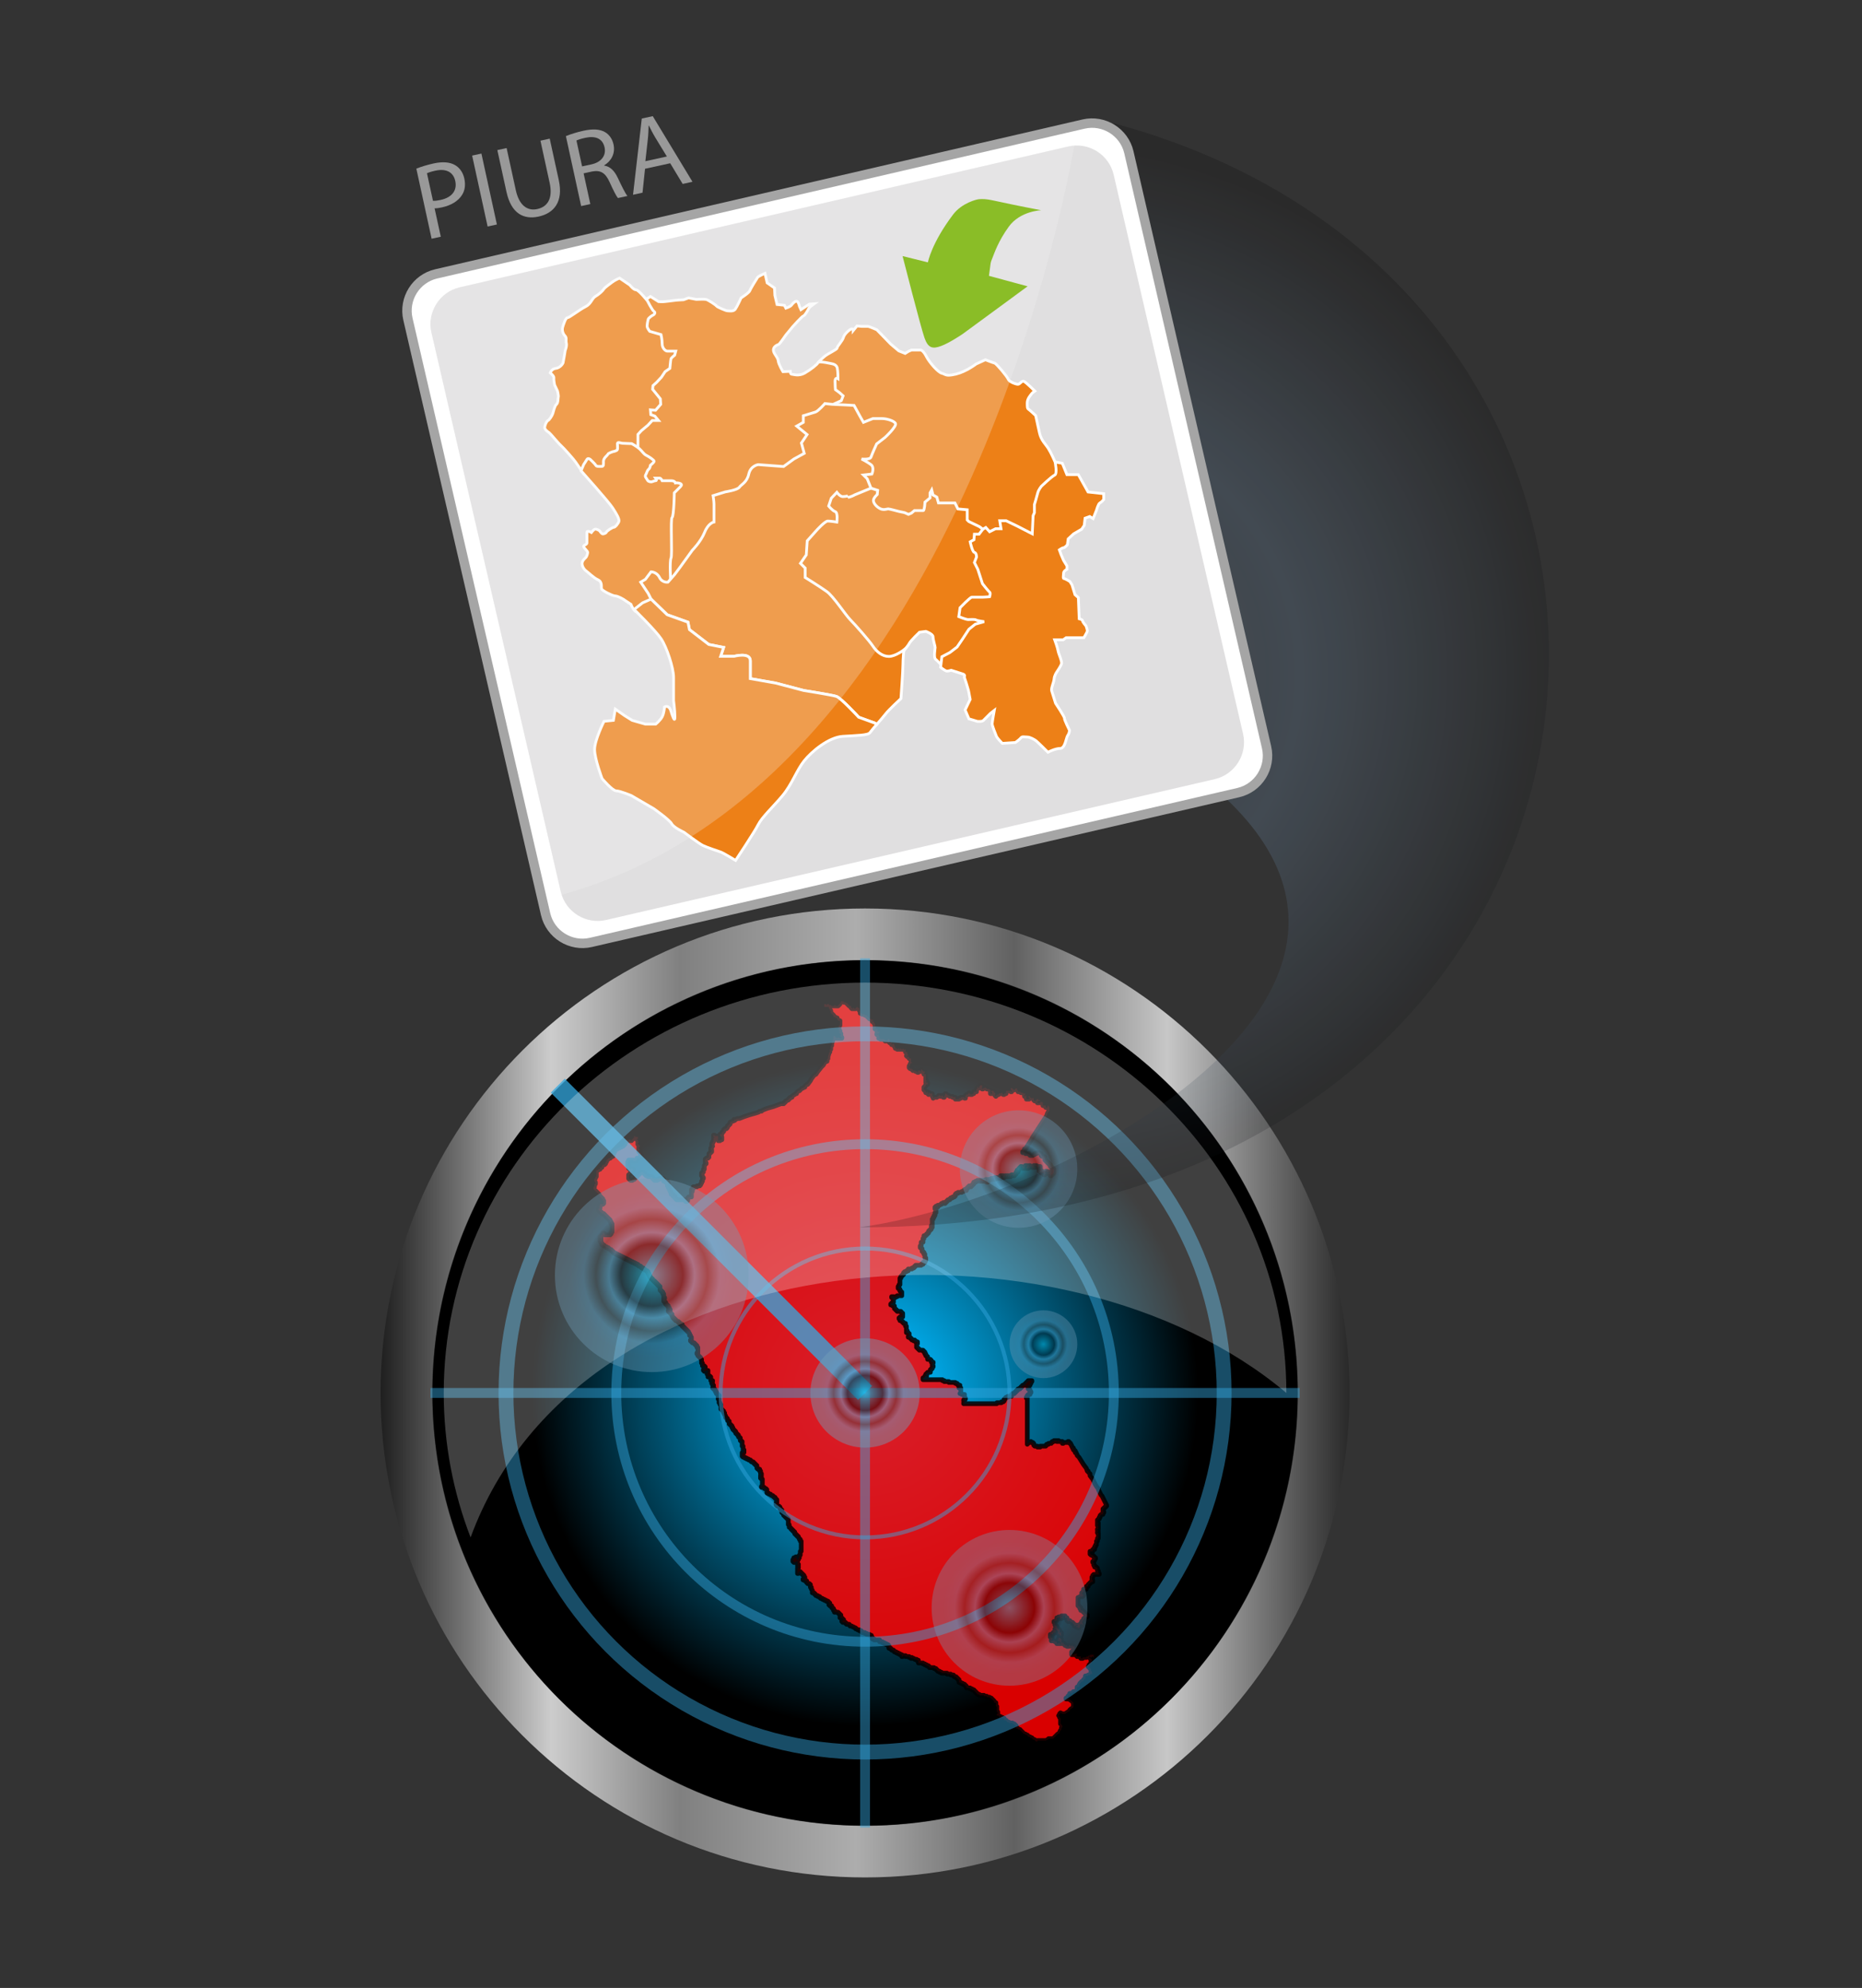
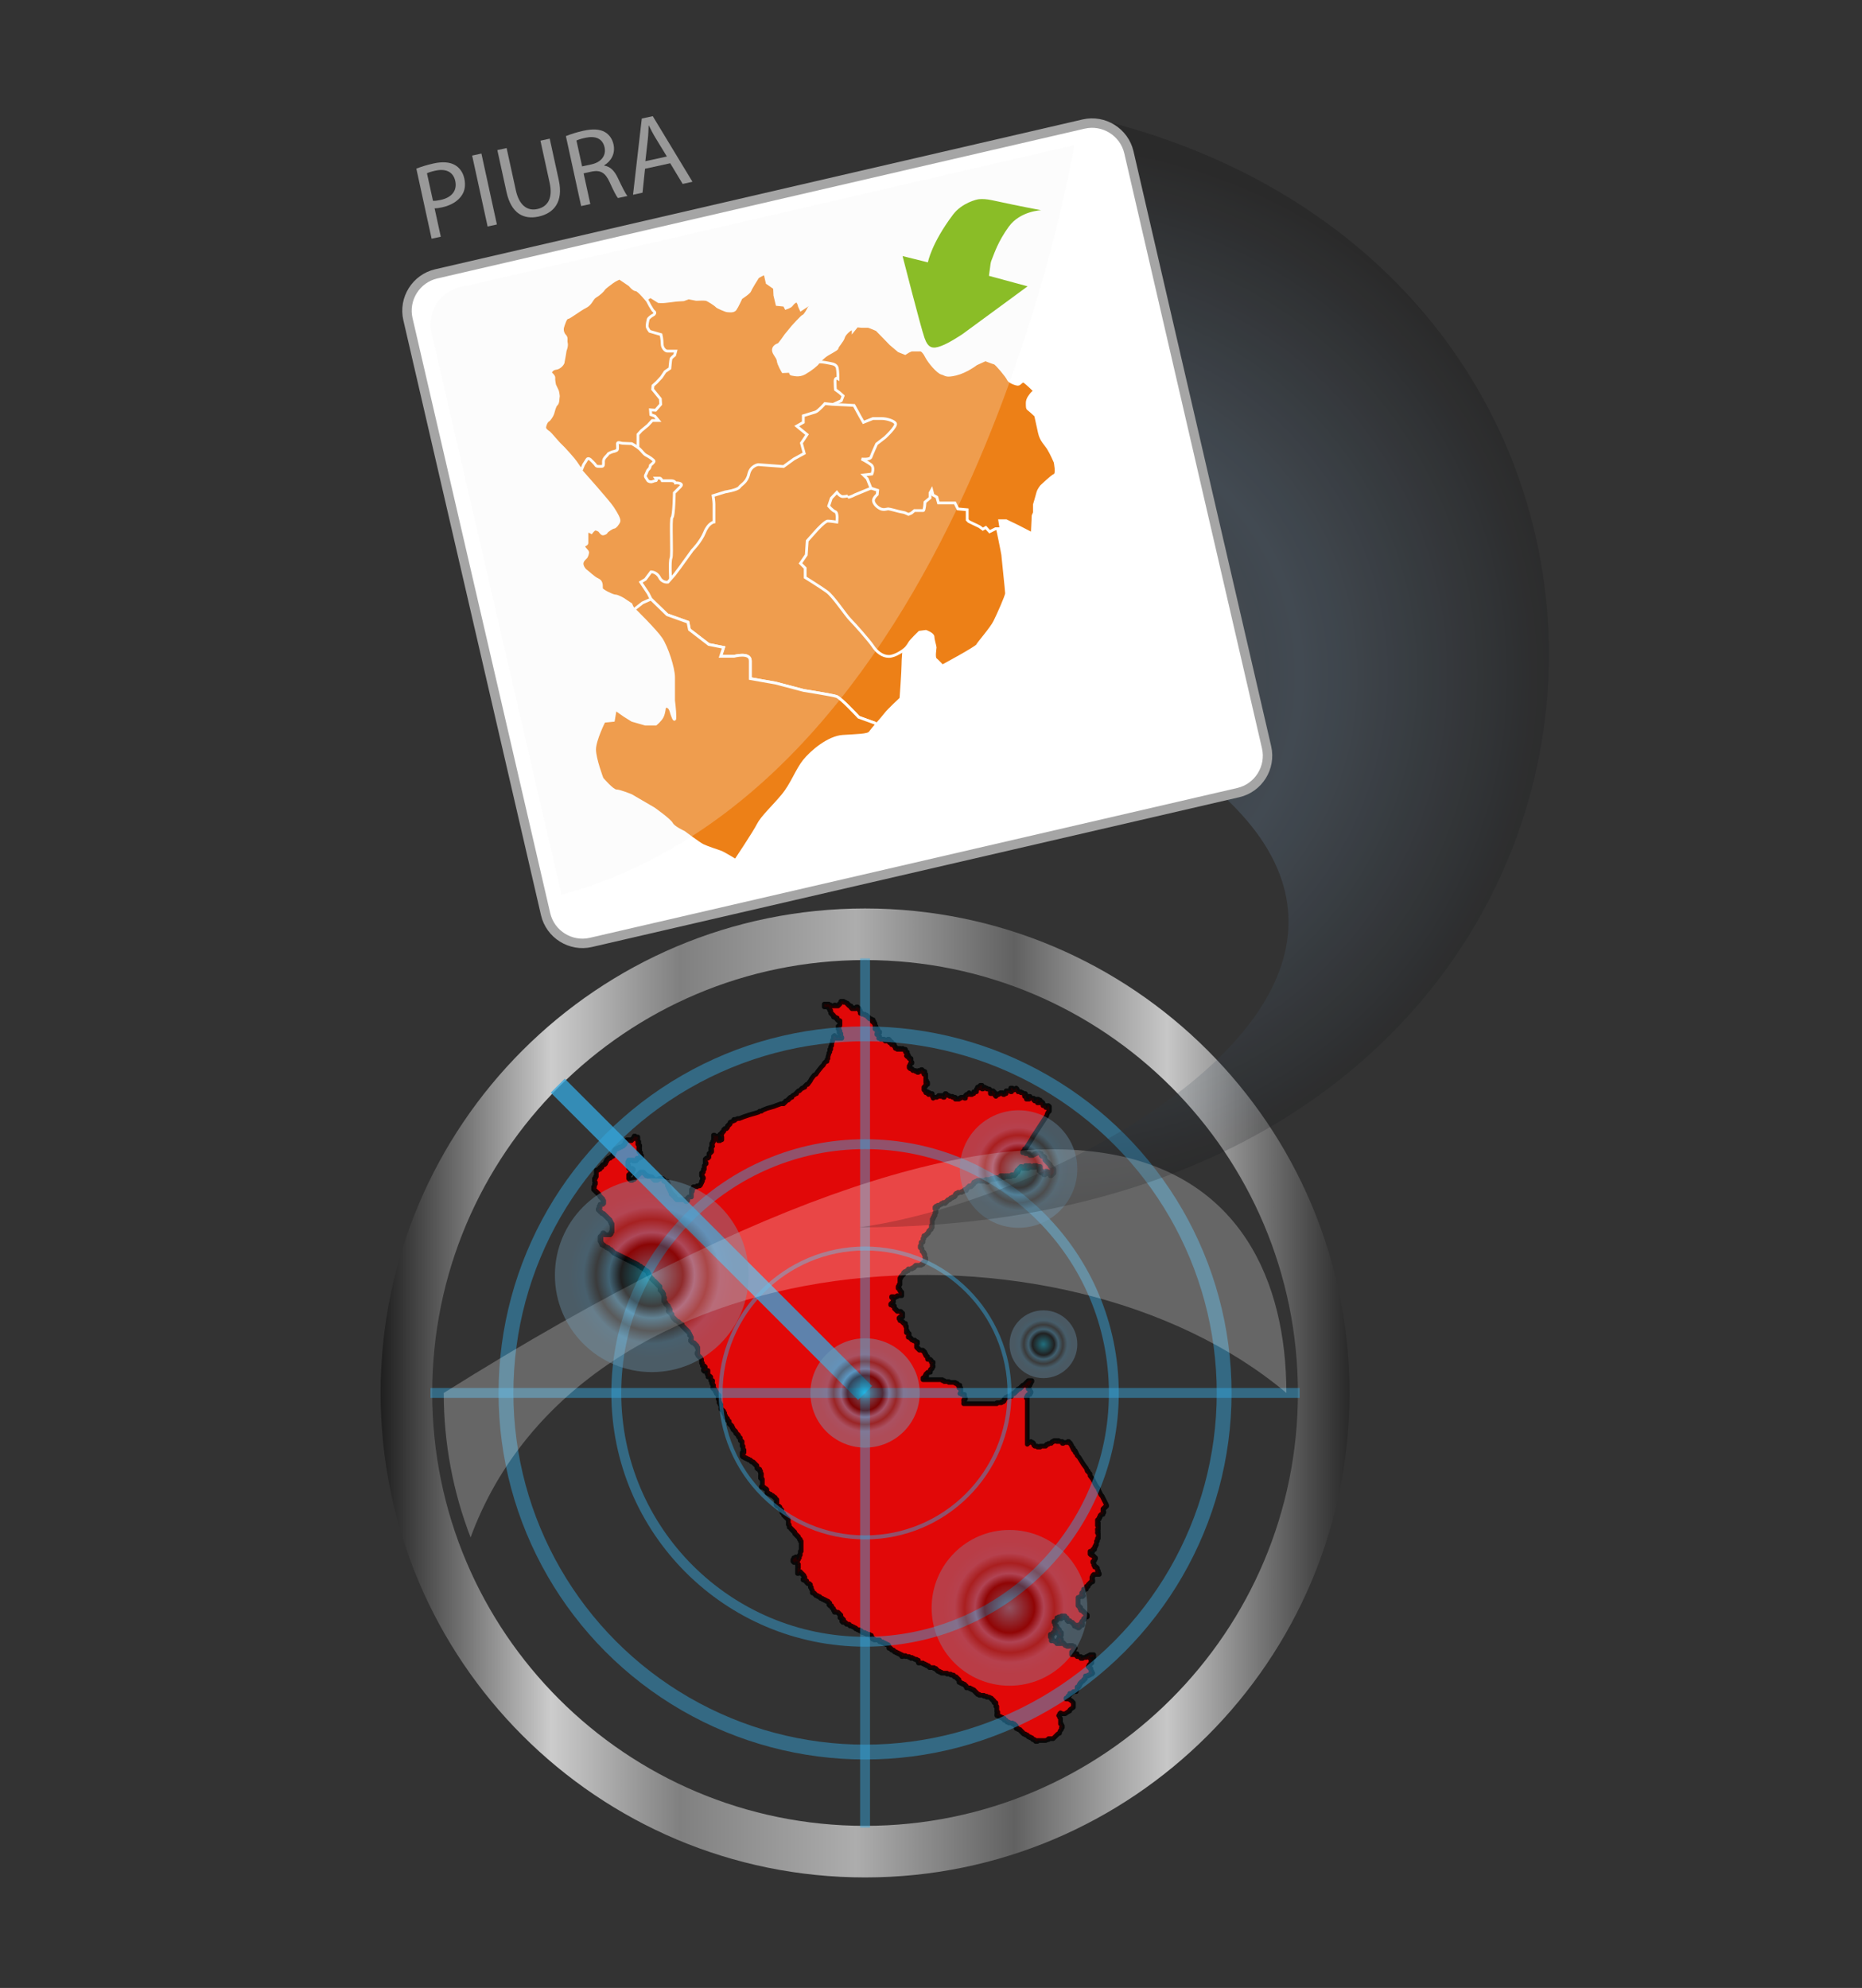
<svg xmlns="http://www.w3.org/2000/svg" version="1.1" id="Capa_1" x="0px" y="0px" width="148px" height="158px" viewBox="0 0 148 158" style="enable-background:new 0 0 148 158;" xml:space="preserve">
  <rect x="0" y="0" width="148" height="158" fill="#333333" stroke="none" />
  <style type="text/css">

	.st0{fill:#E0DFE0;}
	
		.st1{opacity:0.85;fill:#FF0100;stroke:#000000;stroke-width:0.371;stroke-linecap:round;stroke-linejoin:round;stroke-miterlimit:10;}
	.st2{fill:#ED8017;stroke:#FFFFFF;stroke-width:0.221;}
	.st3{opacity:0.46;fill:url(#SVGID_3_);}
	.st4{fill:none;stroke:#A5A5A5;stroke-width:0.75;stroke-miterlimit:10;}
	.st5{opacity:0.89;}
	.st6{fill:#8ABD27;}
	.st7{opacity:0.25;fill:#FFFFFF;}
	.st8{opacity:0.36;fill:url(#SVGID_5_);}
	.st9{opacity:0.36;fill:url(#SVGID_6_);}
	.st10{opacity:0.36;fill:url(#SVGID_7_);}
	.st11{opacity:0.76;fill:none;stroke:#35A8E0;stroke-width:1.573;stroke-miterlimit:10;}
	.st12{fill:url(#SVGID_1_);}
	.st13{fill:url(#SVGID_2_);}
	.st14{fill:url(#SVGID_8_);}
	.st15{fill:#999999;}
	.st16{opacity:0.2;}
	.st17{fill:#FFFFFF;}
	.st18{opacity:0.46;fill:none;stroke:#35A8E0;stroke-width:1.18;stroke-miterlimit:10;}
	.st19{opacity:0.39;fill:url(#SVGID_4_);}
	.st20{opacity:0.25;fill:#F5F5F6;enable-background:new    ;}
	.st21{opacity:0.46;fill:none;stroke:#35A8E0;stroke-width:0.316;stroke-miterlimit:10;}
	.st22{opacity:0.46;fill:none;stroke:#35A8E0;stroke-width:0.786;stroke-miterlimit:10;}

</style>
  <g>
    <linearGradient id="SVGID_1_" gradientUnits="userSpaceOnUse" x1="30.253" y1="110.711" x2="107.265" y2="110.711">
      <stop offset="0" style="stop-color:#1F1F1F" />
      <stop offset="0.176" style="stop-color:#CCCCCC" />
      <stop offset="0.309" style="stop-color:#808080" />
      <stop offset="0.491" style="stop-color:#ADADAD" />
      <stop offset="0.654" style="stop-color:#616161" />
      <stop offset="0.812" style="stop-color:#C7C7C7" />
      <stop offset="1" style="stop-color:#292929" />
    </linearGradient>
    <path class="st12" d="M68.759,72.205c-21.267,0-38.506,17.239-38.506,38.507c0,21.266,17.239,38.505,38.506,38.505   c21.268,0,38.506-17.239,38.506-38.505C107.265,89.444,90.026,72.205,68.759,72.205z M68.759,145.117   c-19.001,0-34.406-15.404-34.406-34.405c0-19.002,15.404-34.407,34.406-34.407c19.002,0,34.405,15.405,34.405,34.407   C103.164,129.713,87.761,145.117,68.759,145.117z" />
    <radialGradient id="SVGID_2_" cx="68.759" cy="110.711" r="34.384" gradientUnits="userSpaceOnUse">
      <stop offset="0.085" style="stop-color:#00BAFF" />
      <stop offset="0.77" style="stop-color:#000000" />
      <stop offset="1" style="stop-color:#000000" />
    </radialGradient>
-     <circle class="st13" cx="68.759" cy="110.711" r="34.384" />
    <polygon class="st1" points="87.888,119.486 87.595,118.899 87.52,118.826 87.301,118.385 87.301,118.313 87.228,118.238    87.08,118.019 86.935,117.725 86.86,117.579 86.641,117.286 86.641,117.139 86.494,116.992 86.494,116.918 86.421,116.918    86.347,116.698 86.127,116.405 85.76,115.817 85.687,115.746 85.614,115.672 85.614,115.599 85.541,115.524 85.541,115.451    85.467,115.451 85.467,115.378 85.467,115.306 85.394,115.306 85.394,115.232 85.32,115.232 85.32,115.158 85.32,115.085    85.247,115.085 85.247,115.011 85.174,114.938 85.174,114.865 85.1,114.79 85.1,114.719 85.027,114.719 85.027,114.646    84.954,114.646 84.954,114.571 84.88,114.571 84.88,114.646 84.807,114.646 84.733,114.646 84.66,114.646 84.587,114.646    84.515,114.719 84.439,114.719 84.439,114.646 84.439,114.571 84.366,114.571 84.293,114.571 84.22,114.571 84.146,114.571    84.146,114.497 84.073,114.497 84.073,114.571 84,114.571 84,114.497 83.927,114.497 83.854,114.497 83.778,114.497    83.778,114.571 83.707,114.571 83.634,114.571 83.634,114.646 83.561,114.646 83.561,114.719 83.486,114.719 83.413,114.719    83.34,114.719 83.34,114.79 83.267,114.79 83.194,114.79 83.194,114.865 83.12,114.865 83.12,114.938 83.046,114.938    82.974,114.938 82.899,114.938 82.827,114.938 82.753,114.938 82.681,114.938 82.681,115.011 82.606,115.011 82.533,115.011    82.459,115.011 82.459,114.938 82.387,114.938 82.313,114.938 82.24,114.938 82.24,114.865 82.166,114.865 82.166,114.79    82.166,114.719 82.093,114.719 82.093,114.646 82.02,114.646 81.946,114.646 81.946,114.571 81.8,114.646 81.727,114.719    81.654,114.79 81.654,114.424 81.654,113.179 81.654,113.031 81.654,112.958 81.654,112.886 81.654,112.738 81.654,112.444    81.654,112.006 81.654,111.711 81.654,111.564 81.654,111.271 81.654,111.124 81.579,111.124 81.579,111.051 81.654,111.051    81.654,110.978 81.654,110.904 81.727,110.904 81.727,110.83 81.8,110.83 81.872,110.83 81.872,110.758 81.872,110.685    81.946,110.685 81.946,110.61 81.872,110.61 81.872,110.538 81.872,110.464 81.8,110.464 81.8,110.391 81.727,110.391    81.727,110.318 81.727,110.243 81.727,110.171 81.654,110.171 81.654,110.098 81.727,110.098 81.727,110.171 81.8,110.171    81.8,110.098 81.872,110.098 81.872,110.025 81.872,109.95 81.946,109.95 81.946,109.877 81.946,109.804 82.02,109.804    82.02,109.73 81.946,109.73 81.872,109.73 81.8,109.73 81.727,109.73 81.727,109.804 81.654,109.804 81.654,109.877    81.579,109.877 81.579,109.95 81.506,109.95 81.506,110.025 81.432,110.025 81.432,110.098 81.36,110.098 81.286,110.098    81.286,110.171 81.213,110.171 81.213,110.243 81.139,110.243 81.139,110.318 81.066,110.318 81.066,110.391 80.993,110.391    80.918,110.391 80.918,110.464 80.847,110.464 80.847,110.538 80.773,110.538 80.773,110.61 80.7,110.61 80.7,110.685    80.626,110.685 80.626,110.758 80.553,110.758 80.479,110.758 80.479,110.83 80.406,110.83 80.406,110.904 80.406,110.978    80.333,110.978 80.259,110.978 80.186,110.978 80.113,110.978 80.113,111.051 80.039,111.051 79.967,111.051 79.967,111.124    79.893,111.124 79.893,111.197 79.819,111.197 79.819,111.271 79.819,111.345 79.746,111.345 79.746,111.418 79.674,111.418    79.599,111.418 79.599,111.49 79.525,111.49 79.452,111.49 79.38,111.49 79.306,111.49 79.232,111.49 79.232,111.564    79.158,111.564 78.792,111.564 78.06,111.564 77.986,111.564 77.913,111.564 77.766,111.564 77.618,111.564 77.546,111.564    77.178,111.564 77.105,111.564 76.593,111.564 76.593,111.49 76.666,111.49 76.666,111.418 76.666,111.345 76.593,111.345    76.593,111.271 76.666,111.271 76.666,111.197 76.738,111.197 76.738,111.124 76.666,111.124 76.666,111.051 76.666,110.978    76.666,110.904 76.666,110.83 76.593,110.83 76.518,110.83 76.445,110.83 76.445,110.758 76.372,110.758 76.298,110.758    76.372,110.685 76.372,110.61 76.372,110.538 76.372,110.464 76.372,110.391 76.372,110.318 76.298,110.318 76.226,110.318    76.226,110.243 76.226,110.171 76.298,110.171 76.298,110.098 76.226,110.098 76.151,110.098 76.151,110.025 76.079,110.025    76.079,109.95 76.005,109.95 75.932,109.95 75.932,109.877 75.857,109.877 75.785,109.877 75.713,109.877 75.638,109.877    75.564,109.877 75.491,109.877 75.418,109.877 75.418,109.804 75.344,109.804 75.271,109.804 75.198,109.804 75.126,109.804    75.053,109.804 75.053,109.73 74.978,109.73 74.905,109.73 74.905,109.657 74.833,109.657 74.098,109.657 73.951,109.657    73.731,109.657 73.584,109.657 73.511,109.657 73.365,109.657 73.365,109.584 73.365,109.51 73.438,109.51 73.511,109.438    73.511,109.364 73.584,109.364 73.657,109.364 73.657,109.29 73.584,109.29 73.584,109.217 73.657,109.217 73.657,109.145    73.731,109.145 73.731,109.07 73.805,109.07 73.878,109.07 73.951,109.07 73.951,108.998 73.951,108.923 73.951,108.85    74.024,108.85 74.024,108.777 74.098,108.777 74.098,108.704 74.098,108.631 74.172,108.631 74.172,108.557 74.098,108.557    74.098,108.483 74.098,108.41 74.098,108.336 74.172,108.336 74.172,108.264 74.098,108.264 74.024,108.264 74.024,108.189    74.024,108.118 73.951,108.118 73.951,108.043 73.878,108.043 73.805,108.043 73.731,108.043 73.731,107.97 73.731,107.896    73.731,107.823 73.657,107.823 73.657,107.75 73.584,107.75 73.584,107.677 73.584,107.604 73.511,107.604 73.511,107.529    73.511,107.458 73.438,107.458 73.438,107.384 73.365,107.384 73.365,107.311 73.291,107.311 73.218,107.311 73.144,107.311    73.071,107.311 73.071,107.236 72.997,107.236 72.997,107.164 72.925,107.164 72.925,107.09 72.851,107.09 72.851,107.017    72.851,106.943 72.851,106.87 72.851,106.797 72.925,106.797 72.925,106.724 72.925,106.649 72.851,106.649 72.778,106.649    72.778,106.576 72.704,106.576 72.631,106.576 72.704,106.504 72.631,106.504 72.557,106.504 72.485,106.504 72.485,106.431    72.411,106.431 72.411,106.356 72.338,106.356 72.338,106.284 72.265,106.284 72.192,106.284 72.192,106.209 72.265,106.209    72.265,106.137 72.265,106.063 72.265,105.989 72.192,105.989 72.192,105.917 72.117,105.917 72.044,105.917 72.044,105.844    72.117,105.844 72.117,105.77 72.044,105.77 72.044,105.696 72.044,105.623 72.044,105.549 72.044,105.477 72.044,105.404    71.972,105.404 71.972,105.329 71.972,105.257 71.972,105.183 71.898,105.183 71.825,105.183 71.825,105.109 71.751,105.109    71.751,105.036 71.678,105.036 71.678,104.963 71.604,104.963 71.532,104.963 71.532,104.89 71.532,104.816 71.458,104.816    71.458,104.743 71.532,104.743 71.532,104.669 71.604,104.743 71.604,104.669 71.678,104.669 71.751,104.669 71.751,104.596    71.751,104.523 71.751,104.45 71.751,104.376 71.678,104.376 71.678,104.304 71.604,104.304 71.604,104.229 71.532,104.229    71.458,104.229 71.385,104.229 71.312,104.229 71.312,104.156 71.238,104.156 71.238,104.083 71.164,104.083 71.164,104.01    71.091,104.01 71.091,103.936 71.091,103.863 71.091,103.789 71.018,103.789 70.944,103.789 70.944,103.717 70.871,103.717    70.798,103.717 70.798,103.643 70.871,103.569 70.944,103.643 70.944,103.569 70.944,103.496 71.018,103.496 71.018,103.424    71.018,103.348 71.018,103.275 70.944,103.203 70.944,103.13 70.871,103.13 70.871,103.056 70.944,103.056 71.018,103.056    71.018,103.13 71.091,103.13 71.164,103.13 71.164,103.056 71.238,103.056 71.312,103.056 71.312,102.982 71.385,102.982    71.458,102.982 71.532,102.982 71.604,102.982 71.678,102.982 71.678,102.909 71.678,102.836 71.678,102.763 71.678,102.689    71.604,102.689 71.604,102.615 71.532,102.615 71.532,102.543 71.532,102.469 71.458,102.469 71.458,102.396 71.385,102.396    71.385,102.321 71.385,102.249 71.458,102.249 71.458,102.176 71.458,102.104 71.532,102.104 71.532,102.029 71.532,101.955    71.532,101.883 71.532,101.808 71.532,101.736 71.532,101.662 71.532,101.589 71.604,101.589 71.604,101.516 71.604,101.442    71.678,101.442 71.678,101.368 71.751,101.368 71.751,101.295 71.825,101.295 71.825,101.223 71.825,101.148 71.898,101.148    71.898,101.075 71.972,101.075 72.044,101.075 72.044,101.003 72.117,101.003 72.192,101.003 72.192,100.929 72.192,100.856    72.265,100.856 72.338,100.856 72.411,100.856 72.485,100.856 72.485,100.782 72.557,100.782 72.631,100.782 72.631,100.709    72.704,100.709 72.704,100.635 72.778,100.635 72.778,100.563 72.851,100.563 72.925,100.563 72.997,100.563 73.071,100.563    73.144,100.563 73.218,100.563 73.218,100.488 73.291,100.488 73.365,100.488 73.365,100.415 73.365,100.342 73.438,100.342    73.511,100.342 73.511,100.269 73.511,100.196 73.584,100.196 73.584,100.122 73.584,100.048 73.584,99.976 73.511,99.976    73.511,99.902 73.511,99.829 73.511,99.755 73.511,99.683 73.438,99.683 73.438,99.608 73.438,99.535 73.365,99.535 73.365,99.461    73.291,99.461 73.291,99.389 73.291,99.315 73.291,99.242 73.218,99.242 73.218,99.169 73.144,99.169 73.144,99.095 73.144,99.021    73.218,99.021 73.218,98.948 73.218,98.876 73.218,98.803 73.218,98.729 73.291,98.729 73.365,98.729 73.365,98.654 73.365,98.582    73.365,98.508 73.365,98.436 73.438,98.436 73.438,98.362 73.438,98.289 73.438,98.215 73.511,98.215 73.584,98.215 73.584,98.143    73.657,98.143 73.657,98.067 73.731,98.067 73.731,97.995 73.805,97.995 73.805,97.922 73.805,97.849 73.878,97.849 73.878,97.774    73.951,97.774 73.951,97.701 74.024,97.701 74.024,97.628 74.024,97.555 74.098,97.555 74.098,97.482 74.024,97.482 74.024,97.408    74.098,97.408 74.098,97.335 74.098,97.262 74.098,97.188 74.098,97.115 74.098,97.041 74.098,96.969 74.098,96.895 74.172,96.895    74.172,96.822 74.172,96.747 74.245,96.747 74.245,96.675 74.245,96.603 74.317,96.603 74.317,96.528 74.317,96.454 74.317,96.381    74.392,96.381 74.392,96.309 74.392,96.234 74.392,96.161 74.392,96.088 74.392,96.015 74.317,96.088 74.317,96.015 74.317,95.942    74.392,95.942 74.392,95.868 74.464,95.868 74.464,95.942 74.539,95.942 74.539,95.868 74.539,95.794 74.611,95.794 74.686,95.794    74.758,95.721 74.833,95.721 74.833,95.648 74.905,95.648 74.978,95.648 74.978,95.575 75.053,95.575 75.053,95.648 75.126,95.648    75.126,95.575 75.198,95.575 75.198,95.501 75.271,95.501 75.271,95.428 75.344,95.428 75.344,95.354 75.418,95.354 75.491,95.354    75.491,95.282 75.564,95.282 75.564,95.207 75.638,95.207 75.713,95.207 75.713,95.135 75.785,95.135 75.857,95.135 75.857,95.061    75.932,95.061 75.932,94.988 75.932,94.914 76.005,94.914 76.005,94.841 76.079,94.841 76.151,94.841 76.151,94.767 76.226,94.767    76.298,94.767 76.372,94.767 76.445,94.767 76.445,94.694 76.518,94.694 76.593,94.694 76.593,94.622 76.666,94.622 76.666,94.548    76.738,94.548 76.738,94.622 76.812,94.622 76.812,94.548 76.812,94.474 76.886,94.474 76.886,94.401 76.959,94.401 76.959,94.327    77.032,94.327 77.032,94.255 77.105,94.255 77.105,94.327 77.178,94.327 77.178,94.255 77.253,94.255 77.253,94.181 77.325,94.181    77.325,94.107 77.399,94.107 77.399,94.034 77.399,93.962 77.472,93.962 77.546,93.962 77.546,93.887 77.618,93.887 77.692,93.887    77.692,93.813 77.766,93.813 77.838,93.813 77.913,93.813 77.913,93.887 77.986,93.813 78.06,93.813 78.06,93.887 78.132,93.887    78.132,93.813 78.205,93.813 78.205,93.887 78.278,93.887 78.353,93.813 78.353,93.741 78.426,93.741 78.426,93.813 78.426,93.887    78.353,93.887 78.426,93.962 78.498,93.962 78.498,93.887 78.572,93.887 78.572,93.813 78.572,93.741 78.646,93.741 78.719,93.741    78.792,93.741 78.792,93.668 78.865,93.741 78.865,93.668 78.939,93.668 79.013,93.668 79.013,93.741 79.086,93.741 79.086,93.668    79.086,93.594 79.158,93.594 79.232,93.594 79.306,93.594 79.306,93.668 79.38,93.668 79.38,93.594 79.452,93.594 79.452,93.668    79.525,93.668 79.525,93.594 79.525,93.521 79.525,93.447 79.599,93.447 79.674,93.447 79.746,93.447 79.746,93.521 79.746,93.594    79.819,93.594 79.819,93.521 79.893,93.521 79.893,93.447 79.967,93.447 79.967,93.521 80.039,93.521 80.039,93.447 80.113,93.447    80.113,93.521 80.186,93.521 80.186,93.447 80.259,93.447 80.259,93.521 80.333,93.521 80.333,93.447 80.406,93.447 80.406,93.374    80.479,93.374 80.479,93.447 80.553,93.447 80.626,93.447 80.626,93.374 80.7,93.374 80.7,93.301 80.773,93.301 80.773,93.228    80.773,93.154 80.847,93.154 80.918,93.154 80.918,93.081 80.847,93.081 80.847,93.007 80.918,93.007 80.993,93.007 80.993,92.934    80.993,92.861 81.066,92.861 81.066,92.787 81.139,92.787 81.139,92.714 81.213,92.714 81.213,92.787 81.286,92.787 81.286,92.861    81.36,92.861 81.432,92.861 81.432,92.787 81.506,92.787 81.432,92.714 81.506,92.714 81.506,92.641 81.579,92.641 81.654,92.641    81.654,92.714 81.579,92.714 81.579,92.787 81.579,92.861 81.654,92.861 81.727,92.861 81.727,92.787 81.8,92.787 81.872,92.787    81.872,92.714 81.8,92.714 81.8,92.641 81.872,92.641 81.872,92.714 81.946,92.714 82.02,92.714 82.02,92.787 82.093,92.787    82.166,92.787 82.24,92.787 82.24,92.714 82.166,92.714 82.166,92.641 82.24,92.641 82.313,92.641 82.387,92.641 82.387,92.714    82.459,92.714 82.459,92.787 82.533,92.787 82.533,92.714 82.606,92.714 82.681,92.714 82.681,92.787 82.681,92.861 82.681,92.934    82.753,93.007 82.681,93.007 82.606,93.007 82.606,93.081 82.681,93.081 82.681,93.154 82.753,93.154 82.753,93.081 82.827,93.081    82.827,93.154 82.753,93.154 82.753,93.228 82.827,93.228 82.899,93.228 82.974,93.228 82.974,93.301 82.974,93.374 83.046,93.374    83.046,93.301 83.12,93.301 83.12,93.228 83.046,93.228 83.046,93.154 83.12,93.154 83.12,93.081 83.194,93.081 83.194,93.154    83.267,93.154 83.34,93.154 83.413,93.154 83.486,93.154 83.486,93.228 83.413,93.228 83.34,93.228 83.34,93.301 83.413,93.301    83.486,93.301 83.486,93.374 83.486,93.447 83.561,93.447 83.561,93.374 83.634,93.374 83.707,93.301 83.707,93.228 83.778,93.228    83.778,93.154 83.778,93.081 83.778,93.007 83.778,92.934 83.707,92.861 83.634,92.861 83.634,92.787 83.561,92.714 83.486,92.714    83.486,92.641 83.486,92.567 83.413,92.567 83.413,92.493 83.34,92.493 83.34,92.421 83.267,92.421 83.267,92.347 83.194,92.347    83.12,92.274 83.12,92.201 83.046,92.201 83.046,92.127 83.046,92.054 83.046,91.98 82.974,91.98 82.974,91.907 82.899,91.907    82.827,91.907 82.827,91.834 82.753,91.834 82.753,91.76 82.753,91.688 82.681,91.688 82.606,91.613 82.533,91.613 82.459,91.613    82.387,91.613 82.387,91.688 82.313,91.688 82.24,91.688 82.24,91.76 82.166,91.76 82.093,91.834 82.02,91.834 81.946,91.834    81.872,91.834 81.872,91.76 81.8,91.76 81.8,91.688 81.727,91.688 81.654,91.688 81.579,91.688 81.506,91.688 81.506,91.613    81.432,91.613 81.432,91.541 81.36,91.541 81.286,91.613 81.286,91.541 81.36,91.541 81.432,91.395 81.432,91.32 81.506,91.32    82.02,90.514 82.093,90.367 83.194,88.681 83.267,88.46 83.34,88.387 83.34,88.313 83.413,88.313 83.413,88.239 83.413,88.166    83.413,88.094 83.413,88.021 83.413,87.946 83.34,87.946 83.34,87.873 83.267,87.873 83.267,87.946 83.267,88.021 83.194,88.021    83.12,88.021 83.12,87.946 83.12,87.873 83.046,87.873 82.974,87.873 82.899,87.873 82.899,87.8 82.899,87.727 82.899,87.652    82.827,87.58 82.753,87.58 82.681,87.58 82.681,87.652 82.606,87.652 82.533,87.652 82.459,87.652 82.459,87.58 82.533,87.506    82.606,87.506 82.681,87.506 82.681,87.434 82.606,87.434 82.533,87.434 82.533,87.36 82.459,87.36 82.387,87.36 82.387,87.434    82.313,87.434 82.313,87.506 82.24,87.506 82.166,87.434 82.166,87.36 82.166,87.286 82.093,87.286 82.02,87.286 81.946,87.286    81.872,87.213 81.872,87.14 81.8,87.14 81.727,87.14 81.727,87.213 81.8,87.213 81.872,87.286 81.8,87.286 81.8,87.36    81.727,87.36 81.654,87.36 81.579,87.36 81.579,87.286 81.579,87.213 81.579,87.14 81.579,87.066 81.506,87.066 81.506,87.14    81.432,87.14 81.432,87.066 81.432,86.992 81.506,86.992 81.506,86.92 81.432,86.92 81.36,86.92 81.286,86.847 81.213,86.847    81.139,86.847 81.139,86.773 81.066,86.773 80.993,86.773 80.918,86.773 80.918,86.699 80.847,86.626 80.847,86.553 80.773,86.479    80.7,86.553 80.626,86.626 80.553,86.626 80.553,86.553 80.479,86.553 80.479,86.479 80.406,86.479 80.333,86.479 80.333,86.553    80.333,86.626 80.406,86.626 80.406,86.699 80.406,86.773 80.333,86.773 80.333,86.699 80.259,86.699 80.186,86.699 80.113,86.699    80.039,86.699 79.967,86.699 79.967,86.773 79.967,86.847 79.967,86.92 79.893,86.847 79.893,86.92 79.819,86.92 79.819,86.992    79.746,86.992 79.674,86.92 79.674,86.847 79.599,86.847 79.599,86.92 79.525,86.92 79.525,86.847 79.452,86.92 79.38,86.92    79.38,86.992 79.306,86.992 79.232,86.992 79.232,87.066 79.158,87.066 79.158,87.14 79.086,87.066 79.086,86.992 79.158,86.92    79.086,86.92 79.086,86.847 79.013,86.847 79.013,86.773 78.939,86.699 78.865,86.699 78.792,86.699 78.792,86.773 78.865,86.847    78.865,86.92 78.792,86.92 78.719,86.92 78.719,86.847 78.719,86.773 78.719,86.699 78.719,86.626 78.646,86.626 78.646,86.553    78.572,86.553 78.498,86.553 78.426,86.553 78.426,86.479 78.353,86.479 78.278,86.406 78.278,86.479 78.205,86.479 78.132,86.479    78.132,86.553 78.06,86.553 78.06,86.479 78.06,86.406 78.06,86.332 78.06,86.26 77.986,86.26 77.913,86.26 77.913,86.332    77.838,86.332 77.838,86.406 77.838,86.479 77.766,86.479 77.766,86.406 77.692,86.406 77.692,86.479 77.692,86.553 77.618,86.553    77.618,86.626 77.618,86.699 77.618,86.773 77.546,86.773 77.472,86.773 77.399,86.773 77.399,86.847 77.399,86.92 77.325,86.92    77.253,86.992 77.178,86.992 77.105,86.992 77.105,86.92 77.032,86.92 77.032,86.847 76.959,86.92 76.959,86.992 76.886,86.992    76.812,86.992 76.812,87.066 76.738,87.066 76.738,87.14 76.738,87.213 76.738,87.286 76.666,87.286 76.666,87.213 76.593,87.213    76.518,87.213 76.445,87.213 76.372,87.213 76.372,87.286 76.298,87.286 76.226,87.286 76.226,87.36 76.151,87.36 76.079,87.36    76.005,87.36 75.932,87.36 75.932,87.286 75.932,87.213 75.857,87.213 75.785,87.213 75.713,87.213 75.713,87.14 75.638,87.14    75.564,87.14 75.491,87.14 75.418,87.066 75.344,87.066 75.271,86.992 75.198,86.92 75.126,86.92 75.126,86.992 75.126,87.066    75.053,87.066 75.053,87.14 75.053,87.213 74.978,87.213 74.978,87.14 74.905,87.066 74.833,87.066 74.833,87.14 74.758,87.14    74.758,87.066 74.686,87.066 74.611,87.066 74.611,87.14 74.539,87.14 74.464,87.213 74.392,87.213 74.317,87.213 74.245,87.213    74.172,87.286 74.172,87.213 74.172,87.14 74.098,87.14 74.098,87.066 74.098,86.992 74.098,86.92 74.024,86.92 73.951,86.92    73.878,86.92 73.878,86.847 73.805,86.847 73.805,86.92 73.805,86.992 73.731,86.92 73.731,86.847 73.731,86.773 73.657,86.773    73.657,86.847 73.584,86.847 73.584,86.773 73.584,86.699 73.511,86.699 73.511,86.626 73.438,86.626 73.438,86.553 73.438,86.479    73.438,86.406 73.511,86.406 73.511,86.332 73.584,86.332 73.584,86.26 73.584,86.187 73.657,86.187 73.731,86.187 73.731,86.112    73.731,86.039 73.657,86.039 73.584,86.039 73.584,85.967 73.657,85.967 73.657,85.893 73.584,85.893 73.584,85.819 73.584,85.746    73.584,85.673 73.584,85.6 73.584,85.525 73.584,85.452 73.584,85.38 73.511,85.38 73.438,85.38 73.438,85.307 73.511,85.233    73.511,85.159 73.438,85.159 73.365,85.159 73.365,85.086 73.291,85.086 73.291,85.013 73.218,85.013 73.218,85.086 73.218,85.159    73.144,85.159 73.144,85.086 73.071,85.086 72.997,85.086 72.925,85.159 72.997,85.159 72.997,85.233 72.925,85.233 72.925,85.159    72.851,85.159 72.778,85.159 72.778,85.086 72.704,85.086 72.631,85.086 72.557,85.086 72.557,85.013 72.485,85.013 72.485,84.939    72.411,84.939 72.338,84.939 72.338,84.866 72.265,84.866 72.265,84.793 72.265,84.72 72.338,84.72 72.338,84.646 72.338,84.572    72.411,84.499 72.485,84.499 72.485,84.426 72.411,84.426 72.411,84.353 72.411,84.279 72.411,84.205 72.411,84.132 72.338,84.132    72.265,84.132 72.265,84.06 72.265,83.986 72.192,83.986 72.117,83.986 72.044,83.911 72.117,83.911 72.192,83.911 72.192,83.839    72.117,83.766 72.117,83.692 72.117,83.619 72.044,83.619 71.972,83.619 71.972,83.545 71.972,83.472 71.972,83.399 71.898,83.399    71.898,83.472 71.825,83.399 71.751,83.326 71.751,83.399 71.678,83.399 71.604,83.399 71.604,83.326 71.532,83.326 71.532,83.399    71.458,83.399 71.458,83.326 71.385,83.326 71.385,83.399 71.312,83.399 71.312,83.326 71.238,83.326 71.164,83.326 71.164,83.252    71.164,83.18 71.091,83.18 71.091,83.105 71.091,83.032 71.018,82.959 70.944,82.959 70.944,83.032 70.871,83.032 70.871,82.959    70.871,82.886 70.871,82.813 70.798,82.886 70.724,82.886 70.651,82.813 70.651,82.739 70.651,82.666 70.724,82.666 70.651,82.592    70.577,82.592 70.577,82.666 70.577,82.739 70.504,82.739 70.431,82.739 70.357,82.739 70.357,82.666 70.284,82.666 70.284,82.592    70.21,82.592 70.138,82.592 70.064,82.592 69.991,82.592 69.917,82.52 69.844,82.52 69.844,82.446 69.917,82.446 69.917,82.372    69.844,82.372 69.844,82.299 69.844,82.226 69.771,82.226 69.696,82.226 69.696,82.152 69.771,82.152 69.844,82.152 69.844,82.078    69.917,82.078 69.917,82.006 69.844,82.006 69.771,82.006 69.771,81.932 69.696,81.932 69.696,81.859 69.771,81.859 69.771,81.785    69.696,81.785 69.625,81.785 69.55,81.785 69.55,81.712 69.625,81.712 69.625,81.639 69.625,81.565 69.55,81.565 69.55,81.492    69.55,81.418 69.55,81.345 69.478,81.345 69.478,81.271 69.478,81.199 69.404,81.199 69.331,81.199 69.331,81.125 69.404,81.125    69.404,81.052 69.331,81.052 69.257,81.052 69.257,80.979 69.184,80.979 69.111,80.979 69.111,80.905 69.036,80.905 69.036,80.832    68.964,80.832 68.964,80.759 68.89,80.759 68.89,80.685 68.817,80.685 68.743,80.685 68.743,80.611 68.671,80.611 68.597,80.611    68.524,80.611 68.524,80.539 68.451,80.539 68.376,80.539 68.376,80.465 68.376,80.392 68.376,80.318 68.304,80.318 68.304,80.245    68.304,80.172 68.231,80.099 68.157,80.099 68.157,80.025 68.084,80.025 68.084,80.099 68.01,80.099 68.01,80.172 67.937,80.172    67.863,80.172 67.863,80.099 67.791,80.099 67.791,80.172 67.716,80.172 67.716,80.099 67.644,80.099 67.644,80.025 67.644,79.952    67.571,79.952 67.497,79.952 67.497,79.879 67.423,79.879 67.423,79.805 67.351,79.805 67.351,79.731 67.277,79.731 67.204,79.659    67.131,79.659 67.056,79.659 67.056,79.585 66.983,79.585 66.911,79.585 66.836,79.585 66.836,79.659 66.764,79.731 66.764,79.805    66.69,79.805 66.69,79.879 66.617,79.879 66.617,79.952 66.543,79.952 66.47,79.952 66.397,79.952 66.397,79.879 66.324,79.879    66.324,79.952 66.25,79.952 66.176,79.952 66.104,79.952 66.03,79.879 65.957,79.879 65.883,79.879 65.883,79.805 65.811,79.805    65.736,79.805 65.736,79.879 65.664,79.879 65.664,79.805 65.59,79.805 65.516,79.805 65.516,79.952 65.516,80.025 65.59,80.025    65.664,80.025 65.736,80.025 65.811,80.025 65.883,80.025 65.883,80.099 65.883,80.172 65.957,80.172 65.957,80.245 65.957,80.318    66.03,80.318 66.03,80.392 66.03,80.465 66.03,80.539 66.104,80.539 66.104,80.611 66.176,80.611 66.176,80.685 66.25,80.685    66.25,80.759 66.25,80.832 66.324,80.832 66.397,80.832 66.397,80.905 66.47,80.905 66.543,80.905 66.543,80.979 66.543,81.052    66.617,81.052 66.617,81.125 66.69,81.125 66.764,81.125 66.764,81.199 66.764,81.271 66.764,81.345 66.764,81.418 66.764,81.492    66.69,81.492 66.69,81.565 66.617,81.565 66.69,81.639 66.69,81.712 66.617,81.712 66.617,81.785 66.69,81.785 66.69,81.859    66.69,81.932 66.764,81.932 66.764,82.006 66.69,82.006 66.69,82.078 66.764,82.078 66.764,82.152 66.836,82.152 66.836,82.226    66.836,82.299 66.764,82.299 66.764,82.372 66.836,82.372 66.836,82.446 66.911,82.446 66.911,82.52 66.836,82.52 66.764,82.52    66.69,82.52 66.69,82.446 66.617,82.446 66.617,82.52 66.543,82.52 66.47,82.52 66.47,82.446 66.397,82.446 66.397,82.372    66.324,82.372 66.324,82.299 66.25,82.372 66.25,82.592 66.176,82.666 66.176,82.739 66.104,82.959 66.104,83.105 66.03,83.18    66.03,83.252 66.03,83.399 65.957,83.399 65.957,83.545 65.957,83.619 65.883,83.692 65.883,83.766 65.811,83.986 65.811,84.06    65.811,84.132 65.736,84.205 65.736,84.353 65.664,84.353 65.516,84.499 65.443,84.646 65.296,84.793 65.002,85.159 64.855,85.38    64.71,85.452 64.49,85.746 64.416,85.893 64.196,86.187 64.122,86.187 63.975,86.332 63.975,86.406 63.903,86.406 63.829,86.479    63.756,86.479 63.683,86.553 63.61,86.626 63.537,86.699 63.463,86.699 63.315,86.847 63.315,86.92 63.243,86.92 63.17,86.992    63.023,87.066 62.95,87.14 62.95,87.213 62.876,87.213 62.803,87.213 62.803,87.286 62.729,87.286 62.729,87.36 62.656,87.36    62.656,87.434 62.583,87.434 62.511,87.506 62.435,87.506 62.435,87.58 62.363,87.652 62.289,87.652 62.289,87.727 62.216,87.727    62.142,87.727 62.07,87.727 61.482,87.946 60.969,88.094 60.603,88.239 60.529,88.313 60.455,88.313 60.382,88.313 60.31,88.387    60.089,88.46 59.575,88.606 59.135,88.754 58.769,88.899 58.622,88.899 58.475,88.975 58.402,88.975 58.329,88.975 58.402,89.047    58.034,89.193 58.034,89.267 58.034,89.34 57.962,89.34 57.962,89.414 57.889,89.414 57.889,89.486 57.815,89.486 57.815,89.56    57.815,89.634 57.741,89.634 57.741,89.708 57.668,89.708 57.595,89.708 57.595,89.78 57.521,89.78 57.521,89.854 57.521,89.927    57.45,89.927 57.45,90.001 57.375,90.001 57.375,90.074 57.375,90.146 57.302,90.146 57.229,90.146 57.229,90.221 57.229,90.294    57.302,90.294 57.302,90.367 57.375,90.367 57.375,90.439 57.375,90.514 57.375,90.587 57.302,90.587 57.229,90.587 57.229,90.66    57.155,90.66 57.083,90.66 57.083,90.587 57.083,90.514 57.083,90.439 57.083,90.367 57.083,90.294 57.008,90.294 56.936,90.294    56.861,90.294 56.789,90.294 56.789,90.221 56.714,90.221 56.714,90.294 56.714,90.367 56.789,90.367 56.789,90.439 56.714,90.439    56.714,90.514 56.714,90.587 56.714,90.66 56.714,90.733 56.642,90.733 56.642,90.806 56.642,90.881 56.568,90.881 56.568,90.954    56.568,91.026 56.642,91.1 56.568,91.1 56.568,91.173 56.568,91.247 56.496,91.247 56.496,91.32 56.496,91.395 56.568,91.395    56.568,91.466 56.568,91.541 56.496,91.541 56.496,91.613 56.421,91.613 56.421,91.688 56.348,91.688 56.348,91.76 56.348,91.834    56.348,91.907 56.348,91.98 56.274,91.98 56.274,92.054 56.201,92.054 56.128,92.054 56.128,92.127 56.054,92.127 56.054,92.201    56.054,92.274 56.054,92.347 56.054,92.421 56.128,92.421 56.128,92.493 56.054,92.493 56.054,92.567 55.981,92.641 55.981,92.714    55.981,92.787 55.981,92.861 55.981,92.934 55.908,92.934 55.908,93.007 55.908,93.081 55.908,93.154 55.834,93.154 55.834,93.228    55.761,93.228 55.761,93.301 55.761,93.374 55.761,93.447 55.834,93.447 55.834,93.521 55.834,93.594 55.908,93.594 55.908,93.668    55.834,93.668 55.834,93.741 55.834,93.813 55.834,93.887 55.761,93.887 55.761,93.962 55.761,94.034 55.688,94.107 55.688,94.181    55.615,94.181 55.615,94.255 55.541,94.255 55.468,94.255 55.394,94.255 55.394,94.327 55.321,94.327 55.248,94.327 55.174,94.327    55.101,94.327 55.101,94.401 55.101,94.474 55.028,94.474 55.028,94.548 54.955,94.548 54.955,94.622 55.028,94.622 55.028,94.694    54.955,94.694 54.955,94.767 54.955,94.841 54.955,94.914 54.955,94.988 54.955,95.061 54.955,95.135 54.881,95.135 54.808,95.135    54.734,95.135 54.734,95.207 54.661,95.207 54.661,95.282 54.661,95.354 54.661,95.428 54.589,95.428 54.589,95.501 54.514,95.501    54.514,95.428 54.441,95.428 54.441,95.354 54.369,95.354 54.294,95.354 54.222,95.354 54.148,95.354 54.075,95.354 54,95.354    53.928,95.354 53.853,95.354 53.781,95.354 53.781,95.282 53.708,95.282 53.708,95.207 53.634,95.207 53.634,95.135 53.634,95.061    53.561,95.061 53.488,95.061 53.488,94.988 53.488,94.914 53.414,94.914 53.341,94.914 53.341,94.841 53.341,94.767 53.268,94.694    53.268,94.622 53.195,94.548 53.195,94.474 53.195,94.401 53.121,94.401 53.121,94.327 53.121,94.255 53.048,94.255 53.048,94.181    53.048,94.107 53.121,94.107 53.121,94.034 53.048,94.034 53.048,93.962 53.048,93.887 52.973,93.887 52.973,93.962 52.901,93.962    52.901,93.887 52.828,93.887 52.754,93.887 52.754,93.813 52.754,93.741 52.681,93.741 52.681,93.668 52.607,93.668 52.534,93.668    52.46,93.668 52.388,93.668 52.388,93.741 52.313,93.741 52.241,93.741 52.241,93.813 52.167,93.813 52.094,93.813 52.021,93.813    51.947,93.741 51.947,93.668 51.875,93.668 51.875,93.594 51.8,93.594 51.8,93.521 51.728,93.521 51.653,93.521 51.581,93.521    51.508,93.521 51.508,93.447 51.434,93.447 51.361,93.447 51.361,93.374 51.287,93.374 51.287,93.301 51.214,93.301 51.214,93.228    51.14,93.228 51.14,93.154 51.067,93.154 50.994,93.154 50.921,93.154 50.921,93.228 50.848,93.228 50.848,93.301 50.773,93.301    50.773,93.374 50.7,93.374 50.7,93.447 50.627,93.447 50.627,93.521 50.553,93.521 50.481,93.521 50.481,93.594 50.481,93.668    50.407,93.668 50.407,93.741 50.334,93.741 50.259,93.741 50.259,93.813 50.187,93.813 50.112,93.813 50.112,93.741 50.041,93.741    49.967,93.668 49.967,93.594 49.967,93.521 49.967,93.447 49.967,93.374 50.041,93.374 50.041,93.301 50.112,93.301 50.112,93.228    50.187,93.228 50.187,93.154 50.259,93.154 50.259,93.081 50.259,93.007 50.334,93.007 50.334,92.934 50.259,92.934 50.259,92.861    50.187,92.861 50.187,92.934 50.112,92.934 50.041,92.934 50.041,92.861 49.967,92.861 49.967,92.787 49.967,92.714 49.967,92.641    49.893,92.641 49.893,92.567 49.893,92.493 49.893,92.421 49.893,92.347 49.967,92.347 49.967,92.274 49.967,92.201 50.041,92.201    50.112,92.201 50.187,92.201 50.259,92.201 50.334,92.201 50.334,92.274 50.407,92.274 50.481,92.274 50.553,92.274 50.553,92.201    50.627,92.201 50.627,92.127 50.627,92.054 50.7,92.054 50.773,92.054 50.848,92.054 50.848,91.98 50.921,91.98 50.994,91.98    50.994,91.907 50.994,91.834 50.921,91.834 50.921,91.76 50.921,91.688 50.921,91.613 50.848,91.613 50.848,91.541 50.773,91.541    50.773,91.466 50.773,91.395 50.848,91.395 50.848,91.32 50.773,91.32 50.773,91.247 50.773,91.173 50.848,91.173 50.848,91.1    50.848,91.026 50.773,91.026 50.773,90.954 50.7,90.954 50.7,90.881 50.7,90.806 50.773,90.806 50.773,90.733 50.7,90.733    50.7,90.66 50.7,90.587 50.627,90.587 50.627,90.514 50.7,90.514 50.7,90.439 50.7,90.367 50.627,90.367 50.553,90.367    50.481,90.367 50.481,90.294 50.407,90.294 50.407,90.367 50.407,90.439 50.334,90.439 50.334,90.514 50.259,90.514 50.259,90.587    50.187,90.587 50.187,90.66 50.112,90.66 50.112,90.587 50.041,90.587 49.967,90.587 49.967,90.66 49.893,90.66 49.893,90.587    49.82,90.587 49.82,90.66 49.747,90.66 49.747,90.733 49.747,90.806 49.673,90.806 49.673,90.881 49.673,90.954 49.6,90.954    49.6,91.026 49.527,91.026 49.527,91.1 49.453,91.1 49.38,91.173 49.307,91.173 49.233,91.173 49.233,91.247 49.16,91.247    49.087,91.247 49.087,91.32 49.013,91.32 48.94,91.32 48.94,91.395 48.867,91.395 48.867,91.466 48.867,91.541 48.793,91.541    48.793,91.613 48.793,91.688 48.72,91.688 48.72,91.76 48.72,91.834 48.72,91.907 48.647,91.907 48.573,91.907 48.573,91.98    48.5,91.98 48.5,92.054 48.427,92.054 48.354,92.054 48.354,92.127 48.28,92.127 48.28,92.201 48.207,92.201 48.207,92.274    48.207,92.347 48.133,92.347 48.133,92.421 48.133,92.493 48.061,92.493 48.061,92.567 47.987,92.567 47.913,92.567 47.913,92.641    47.839,92.641 47.839,92.714 47.839,92.787 47.768,92.787 47.692,92.787 47.692,92.861 47.692,92.934 47.621,92.934 47.546,92.934    47.546,93.007 47.474,93.007 47.398,93.007 47.398,93.081 47.398,93.154 47.398,93.228 47.398,93.301 47.398,93.374 47.398,93.447    47.398,93.521 47.326,93.521 47.326,93.594 47.326,93.668 47.251,93.668 47.251,93.741 47.251,93.813 47.251,93.887 47.326,93.962    47.326,94.034 47.326,94.107 47.251,94.107 47.251,94.181 47.251,94.255 47.251,94.327 47.18,94.327 47.18,94.401 47.18,94.474    47.18,94.548 47.251,94.548 47.251,94.622 47.326,94.622 47.326,94.694 47.398,94.694 47.398,94.767 47.474,94.767 47.474,94.841    47.546,94.841 47.546,94.914 47.621,94.914 47.621,94.988 47.692,95.061 47.692,95.135 47.768,95.135 47.768,95.207 47.839,95.207    47.839,95.282 47.913,95.282 47.913,95.354 47.913,95.428 47.987,95.428 47.987,95.501 47.987,95.575 47.987,95.648 47.913,95.721    47.839,95.721 47.768,95.721 47.692,95.721 47.692,95.794 47.692,95.868 47.621,95.868 47.621,95.942 47.692,95.942 47.692,96.015    47.621,96.015 47.621,96.088 47.546,96.088 47.546,96.161 47.621,96.161 47.621,96.234 47.692,96.234 47.692,96.309 47.768,96.309    47.768,96.381 47.839,96.381 47.839,96.454 47.913,96.454 47.987,96.454 47.987,96.528 48.061,96.528 48.061,96.603 48.133,96.603    48.133,96.675 48.207,96.675 48.207,96.747 48.28,96.747 48.28,96.822 48.354,96.822 48.354,96.895 48.427,96.895 48.427,96.969    48.5,96.969 48.5,97.041 48.5,97.115 48.573,97.115 48.573,97.188 48.573,97.262 48.647,97.262 48.647,97.335 48.647,97.408    48.647,97.482 48.647,97.555 48.647,97.628 48.647,97.701 48.647,97.774 48.647,97.849 48.647,97.922 48.573,97.922 48.573,97.995    48.573,98.067 48.5,98.067 48.5,98.143 48.427,98.143 48.354,98.143 48.28,98.143 48.207,98.143 48.133,98.143 48.061,98.143    48.061,98.067 47.987,97.995 47.913,97.995 47.913,98.067 47.913,98.143 47.839,98.143 47.768,98.215 47.768,98.289 47.692,98.289    47.692,98.362 47.768,98.362 47.692,98.436 47.768,98.436 47.768,98.508 47.692,98.508 47.768,98.582 47.692,98.582 47.692,98.654    47.768,98.654 47.768,98.729 47.768,98.803 47.839,98.803 47.839,98.876 47.839,98.948 47.913,98.948 47.987,98.948 47.987,99.021    48.061,99.021 48.133,99.095 48.207,99.095 48.207,99.169 48.28,99.169 48.354,99.169 48.354,99.242 48.427,99.242 48.5,99.315    48.573,99.315 48.573,99.389 48.647,99.389 48.647,99.461 48.72,99.461 48.72,99.535 48.793,99.535 48.793,99.608 48.867,99.608    48.94,99.608 48.94,99.683 49.013,99.683 49.087,99.683 49.087,99.755 49.16,99.755 49.233,99.755 49.233,99.829 49.307,99.829    49.38,99.829 49.38,99.902 49.453,99.902 49.527,99.902 49.527,99.976 49.6,99.976 49.673,99.976 49.673,100.048 49.747,100.048    49.82,100.048 49.82,100.122 49.893,100.122 49.967,100.122 49.967,100.196 50.041,100.196 50.112,100.196 50.112,100.269    50.187,100.269 50.259,100.269 50.259,100.342 50.334,100.342 50.407,100.342 50.407,100.415 50.481,100.415 50.553,100.415    50.553,100.488 50.627,100.488 50.7,100.488 50.7,100.563 50.773,100.563 50.773,100.635 50.848,100.635 50.921,100.635    50.921,100.709 50.994,100.709 50.994,100.782 51.067,100.782 51.14,100.782 51.14,100.856 51.214,100.856 51.214,100.929    51.287,100.929 51.361,101.003 51.434,101.003 51.434,101.075 51.508,101.075 51.508,101.148 51.508,101.223 51.581,101.223    51.581,101.295 51.581,101.368 51.653,101.368 51.653,101.442 51.653,101.516 51.728,101.516 51.728,101.589 51.8,101.589    51.8,101.662 51.875,101.662 51.875,101.736 51.947,101.808 52.021,101.808 52.021,101.883 52.094,101.883 52.094,101.955    52.167,101.955 52.167,102.029 52.241,102.029 52.241,102.104 52.313,102.104 52.313,102.176 52.388,102.176 52.388,102.249    52.46,102.249 52.46,102.321 52.46,102.396 52.46,102.469 52.46,102.543 52.534,102.543 52.534,102.615 52.607,102.615    52.607,102.689 52.681,102.689 52.681,102.763 52.681,102.836 52.754,102.836 52.754,102.909 52.754,102.982 52.754,103.056    52.754,103.13 52.828,103.13 52.828,103.203 52.754,103.203 52.754,103.275 52.754,103.348 52.754,103.424 52.828,103.424    52.828,103.496 52.901,103.496 52.901,103.569 52.901,103.643 52.973,103.643 52.973,103.717 53.048,103.717 53.048,103.789    53.121,103.789 53.121,103.863 53.121,103.936 53.195,103.936 53.195,104.01 53.195,104.083 53.268,104.083 53.268,104.156    53.195,104.156 53.121,104.156 53.121,104.229 53.195,104.229 53.195,104.304 53.268,104.304 53.268,104.376 53.341,104.376    53.341,104.45 53.414,104.45 53.414,104.523 53.414,104.596 53.488,104.669 53.488,104.743 53.561,104.743 53.561,104.816    53.634,104.816 53.634,104.89 53.708,104.89 53.708,104.963 53.781,104.963 53.853,105.036 53.928,105.036 53.928,105.109    54,105.109 54,105.183 54.075,105.183 54.075,105.257 54.148,105.257 54.222,105.257 54.222,105.329 54.222,105.404    54.294,105.404 54.294,105.477 54.369,105.477 54.369,105.549 54.441,105.549 54.441,105.623 54.514,105.623 54.514,105.696    54.589,105.696 54.589,105.77 54.661,105.77 54.661,105.844 54.734,105.844 54.734,105.917 54.808,105.989 54.808,106.063    54.808,106.137 54.881,106.137 54.881,106.209 54.955,106.284 54.955,106.356 54.955,106.431 54.955,106.504 54.881,106.504    54.881,106.576 54.955,106.576 54.955,106.649 55.028,106.649 55.028,106.724 55.101,106.724 55.174,106.724 55.174,106.797    55.248,106.797 55.248,106.87 55.321,106.87 55.321,106.943 55.394,106.943 55.394,107.017 55.394,107.09 55.468,107.09    55.468,107.164 55.468,107.236 55.468,107.311 55.468,107.384 55.468,107.458 55.468,107.529 55.394,107.529 55.394,107.604    55.468,107.604 55.468,107.677 55.468,107.75 55.541,107.75 55.541,107.823 55.615,107.823 55.615,107.896 55.688,107.896    55.688,107.97 55.761,108.043 55.761,108.118 55.761,108.189 55.761,108.264 55.761,108.336 55.834,108.336 55.834,108.41    55.834,108.483 55.834,108.557 55.908,108.557 55.981,108.557 55.981,108.631 56.054,108.631 56.054,108.704 56.054,108.777    56.054,108.85 55.981,108.85 55.908,108.85 55.908,108.923 55.981,108.923 55.981,108.998 56.054,108.998 56.054,108.923    56.128,108.923 56.201,108.923 56.274,108.923 56.274,108.998 56.274,109.07 56.274,109.145 56.201,109.145 56.201,109.217    56.274,109.217 56.274,109.29 56.274,109.364 56.274,109.438 56.348,109.438 56.348,109.364 56.421,109.364 56.421,109.438    56.496,109.438 56.496,109.51 56.496,109.584 56.496,109.657 56.496,109.73 56.568,109.73 56.642,109.73 56.642,109.804    56.568,109.804 56.568,109.877 56.568,109.95 56.642,109.95 56.642,110.025 56.642,110.098 56.714,110.098 56.714,110.171    56.714,110.243 56.714,110.318 56.642,110.318 56.714,110.391 56.789,110.391 56.789,110.464 56.861,110.464 56.861,110.538    56.861,110.61 56.936,110.61 56.936,110.685 56.936,110.758 57.008,110.758 57.008,110.83 57.083,110.83 57.083,110.904    57.155,110.904 57.155,110.978 57.083,110.978 57.083,111.051 57.083,111.124 57.083,111.197 57.155,111.197 57.155,111.271    57.155,111.345 57.155,111.418 57.155,111.49 57.229,111.49 57.229,111.564 57.229,111.637 57.302,111.637 57.302,111.711    57.302,111.784 57.302,111.857 57.302,111.931 57.302,112.006 57.375,112.006 57.375,112.077 57.45,112.077 57.45,112.15    57.521,112.15 57.521,112.224 57.521,112.298 57.595,112.298 57.595,112.371 57.595,112.444 57.668,112.518 57.668,112.591    57.668,112.664 57.741,112.664 57.741,112.738 57.815,112.738 57.815,112.811 57.815,112.886 57.889,112.886 57.889,112.958    57.962,112.958 57.962,113.031 57.962,113.104 57.962,113.179 58.034,113.179 58.034,113.251 58.109,113.251 58.109,113.325    58.182,113.325 58.182,113.398 58.182,113.471 58.254,113.471 58.254,113.545 58.254,113.618 58.329,113.618 58.329,113.691    58.402,113.691 58.402,113.765 58.475,113.765 58.475,113.838 58.475,113.911 58.548,113.911 58.548,113.984 58.622,113.984    58.622,114.059 58.695,114.059 58.695,114.131 58.695,114.205 58.769,114.205 58.769,114.278 58.842,114.278 58.842,114.351    58.842,114.424 58.842,114.497 58.915,114.497 58.915,114.571 58.988,114.571 58.988,114.646 58.988,114.719 58.988,114.79    58.988,114.865 58.988,114.938 59.062,114.938 59.062,115.011 59.062,115.085 59.062,115.158 59.062,115.232 59.135,115.232    59.135,115.306 59.135,115.378 59.135,115.451 59.062,115.451 58.988,115.451 58.988,115.524 58.988,115.599 58.988,115.672    58.988,115.746 59.062,115.746 59.062,115.817 59.135,115.817 59.209,115.817 59.209,115.893 59.283,115.893 59.356,115.893    59.356,115.965 59.428,115.965 59.502,115.965 59.502,116.038 59.575,116.038 59.649,116.038 59.649,116.111 59.722,116.111    59.722,116.186 59.796,116.186 59.869,116.186 59.869,116.259 59.942,116.259 59.942,116.332 60.015,116.332 60.015,116.405    60.089,116.405 60.089,116.479 60.162,116.479 60.162,116.551 60.162,116.626 60.162,116.698 60.235,116.698 60.235,116.771    60.31,116.771 60.382,116.771 60.382,116.845 60.382,116.918 60.455,116.918 60.455,116.981 60.449,116.981 60.449,117.053    60.449,117.126 60.521,117.126 60.521,117.197 60.521,117.271 60.449,117.271 60.449,117.343 60.455,117.343 60.455,117.358    60.521,117.358 60.521,117.415 60.449,117.415 60.449,117.487 60.521,117.487 60.521,117.56 60.594,117.56 60.594,117.632    60.594,117.703 60.594,117.776 60.594,117.85 60.594,117.921 60.594,117.995 60.594,118.066 60.594,118.139 60.521,118.139    60.521,118.212 60.594,118.212 60.666,118.212 60.737,118.212 60.737,118.283 60.75,118.283 60.75,118.313 60.822,118.313    60.883,118.313 60.883,118.355 60.896,118.355 60.896,118.385 60.955,118.385 60.955,118.428 60.955,118.5 60.955,118.572    60.955,118.646 60.969,118.646 60.969,118.679 61.042,118.679 61.1,118.679 61.1,118.717 61.115,118.717 61.115,118.752    61.19,118.752 61.245,118.752 61.245,118.79 61.262,118.79 61.262,118.826 61.316,118.826 61.316,118.861 61.39,118.861    61.409,118.861 61.409,118.899 61.461,118.899 61.461,118.936 61.482,118.936 61.482,118.973 61.535,118.973 61.535,119.007    61.606,119.007 61.606,119.08 61.629,119.08 61.629,119.119 61.679,119.119 61.679,119.152 61.703,119.152 61.703,119.192    61.75,119.192 61.75,119.224 61.75,119.296 61.75,119.368 61.75,119.441 61.679,119.441 61.679,119.513 61.679,119.585    61.703,119.585 61.703,119.633 61.776,119.633 61.776,119.706 61.85,119.706 61.923,119.706 61.923,119.779 61.996,119.779    61.996,119.853 61.996,119.927 62.07,119.927 62.07,119.999 62.142,119.999 62.142,120.071 62.142,120.146 62.142,120.219    62.216,120.219 62.216,120.293 62.289,120.293 62.289,120.366 62.289,120.439 62.363,120.439 62.363,120.512 62.435,120.512    62.435,120.586 62.511,120.586 62.511,120.659 62.583,120.659 62.583,120.732 62.656,120.732 62.656,120.807 62.656,120.88    62.656,120.952 62.656,121.025 62.656,121.099 62.656,121.173 62.729,121.173 62.729,121.247 62.729,121.319 62.729,121.392    62.803,121.392 62.876,121.467 62.876,121.539 62.95,121.539 62.95,121.612 63.023,121.612 63.023,121.687 63.096,121.687    63.096,121.76 63.17,121.76 63.17,121.833 63.17,121.907 63.243,121.907 63.243,121.979 63.315,121.979 63.315,122.053    63.39,122.053 63.39,122.126 63.463,122.126 63.463,122.2 63.537,122.273 63.537,122.347 63.61,122.347 63.61,122.419    63.61,122.493 63.683,122.493 63.683,122.567 63.683,122.639 63.683,122.713 63.683,122.786 63.683,122.859 63.683,122.933    63.683,123.007 63.683,123.079 63.683,123.152 63.683,123.228 63.683,123.299 63.61,123.299 63.61,123.372 63.61,123.446    63.61,123.52 63.61,123.593 63.537,123.593 63.537,123.666 63.537,123.74 63.537,123.813 63.463,123.813 63.463,123.887    63.463,123.959 63.39,123.959 63.315,123.959 63.315,123.887 63.315,123.813 63.315,123.74 63.243,123.74 63.243,123.813    63.17,123.813 63.096,123.813 63.096,123.887 63.023,123.959 63.023,124.033 63.023,124.106 63.096,124.106 63.096,124.181    63.17,124.181 63.243,124.181 63.243,124.106 63.315,124.106 63.39,124.106 63.39,124.181 63.39,124.253 63.39,124.326    63.463,124.326 63.463,124.4 63.39,124.4 63.39,124.474 63.463,124.474 63.463,124.547 63.463,124.62 63.39,124.62 63.39,124.692    63.39,124.768 63.39,124.84 63.39,124.913 63.39,124.986 63.39,125.061 63.463,125.061 63.463,124.986 63.463,124.913    63.537,124.913 63.61,124.913 63.61,124.986 63.683,124.986 63.683,125.061 63.756,125.061 63.756,125.133 63.829,125.133    63.829,125.207 63.903,125.207 63.903,125.279 63.903,125.354 63.975,125.354 63.975,125.427 63.975,125.5 63.903,125.5    63.829,125.5 63.829,125.573 63.903,125.573 63.975,125.573 63.975,125.646 64.051,125.646 64.122,125.646 64.122,125.721    64.122,125.793 64.196,125.793 64.196,125.867 64.269,125.867 64.342,125.867 64.342,125.94 64.416,125.94 64.416,126.013    64.416,126.087 64.416,126.16 64.49,126.16 64.49,126.233 64.49,126.308 64.563,126.381 64.563,126.454 64.563,126.527    64.563,126.6 64.635,126.6 64.71,126.6 64.71,126.672 64.783,126.672 64.783,126.748 64.855,126.748 64.855,126.82 64.93,126.82    65.002,126.82 65.002,126.894 65.076,126.894 65.149,126.894 65.149,126.968 65.223,126.968 65.223,127.04 65.296,127.04    65.37,127.04 65.37,127.113 65.443,127.113 65.516,127.113 65.516,127.188 65.59,127.188 65.664,127.188 65.664,127.26    65.736,127.26 65.811,127.26 65.811,127.334 65.883,127.334 65.883,127.408 65.957,127.408 65.957,127.481 65.883,127.481    65.883,127.553 65.957,127.553 65.957,127.628 66.03,127.628 66.104,127.628 66.104,127.7 66.104,127.774 66.176,127.774    66.176,127.848 66.25,127.848 66.25,127.921 66.25,127.993 66.324,127.993 66.324,128.068 66.324,128.141 66.397,128.068    66.397,128.141 66.47,128.141 66.543,128.141 66.617,128.141 66.617,128.214 66.69,128.214 66.69,128.288 66.764,128.288    66.764,128.36 66.836,128.36 66.836,128.434 66.836,128.508 66.764,128.508 66.764,128.58 66.836,128.58 66.911,128.58    66.911,128.653 66.983,128.653 66.983,128.728 67.056,128.728 67.056,128.801 66.983,128.801 66.911,128.801 66.911,128.874    66.983,128.874 66.983,128.947 67.056,128.947 67.131,128.947 67.204,128.947 67.204,129.021 67.277,129.021 67.277,129.095    67.351,129.095 67.423,129.095 67.497,129.095 67.497,129.168 67.571,129.168 67.571,129.24 67.644,129.24 67.716,129.24    67.791,129.314 67.863,129.314 67.937,129.387 68.01,129.387 68.01,129.461 68.084,129.461 68.157,129.533 68.231,129.533    68.304,129.533 68.304,129.608 68.376,129.608 68.451,129.608 68.451,129.681 68.524,129.681 68.524,129.754 68.597,129.754    68.671,129.754 68.743,129.754 68.743,129.828 68.817,129.828 68.89,129.828 68.89,129.9 68.964,129.9 69.036,129.9 69.111,129.9    69.111,129.974 69.184,129.974 69.257,129.974 69.257,130.049 69.257,130.121 69.331,130.121 69.331,130.194 69.331,130.268    69.404,130.268 69.478,130.268 69.478,130.341 69.55,130.341 69.625,130.341 69.696,130.341 69.771,130.341 69.844,130.341    69.917,130.341 69.917,130.414 69.917,130.488 69.991,130.488 70.064,130.488 70.138,130.488 70.138,130.561 70.21,130.561    70.284,130.561 70.284,130.635 70.357,130.635 70.431,130.635 70.431,130.708 70.504,130.708 70.577,130.708 70.577,130.782    70.651,130.782 70.651,130.854 70.651,130.928 70.651,131.002 70.724,131.002 70.798,131.002 70.798,131.075 70.871,131.075    70.871,131.148 70.944,131.148 71.018,131.148 71.018,131.221 71.091,131.221 71.091,131.294 71.164,131.294 71.238,131.294    71.238,131.368 71.312,131.368 71.385,131.368 71.385,131.441 71.458,131.441 71.532,131.441 71.532,131.514 71.604,131.514    71.678,131.514 71.678,131.588 71.678,131.661 71.751,131.661 71.751,131.588 71.825,131.588 71.898,131.588 71.972,131.588    71.972,131.661 72.044,131.661 72.117,131.661 72.192,131.661 72.265,131.661 72.265,131.734 72.338,131.734 72.411,131.734    72.411,131.808 72.485,131.734 72.485,131.808 72.557,131.808 72.631,131.808 72.704,131.881 72.778,131.881 72.851,131.881    72.851,131.954 72.925,131.954 72.997,131.954 72.997,132.029 72.997,132.102 72.997,132.174 73.071,132.174 73.144,132.174    73.218,132.174 73.291,132.174 73.365,132.174 73.365,132.247 73.438,132.247 73.511,132.247 73.511,132.321 73.584,132.321    73.657,132.321 73.657,132.395 73.731,132.395 73.805,132.395 73.805,132.468 73.878,132.468 73.878,132.542 73.951,132.542    74.024,132.542 74.098,132.542 74.172,132.542 74.245,132.542 74.245,132.614 74.317,132.614 74.392,132.614 74.392,132.688    74.464,132.688 74.464,132.762 74.539,132.762 74.539,132.834 74.611,132.834 74.686,132.834 74.686,132.909 74.758,132.909    74.833,132.909 74.833,132.982 74.905,132.982 74.978,132.982 75.053,132.982 75.126,132.982 75.198,132.982 75.271,132.982    75.271,133.056 75.344,133.056 75.418,133.056 75.491,133.056 75.564,133.056 75.564,133.128 75.638,133.128 75.713,133.128    75.785,133.128 75.785,133.201 75.857,133.201 75.857,133.273 75.932,133.273 76.005,133.273 76.005,133.35 76.079,133.35    76.079,133.422 76.151,133.422 76.151,133.495 76.226,133.495 76.226,133.568 76.226,133.642 76.226,133.715 76.298,133.715    76.372,133.715 76.372,133.788 76.445,133.788 76.518,133.788 76.518,133.861 76.593,133.861 76.666,133.861 76.666,133.936    76.738,133.936 76.738,134.01 76.812,134.01 76.812,134.082 76.812,134.154 76.886,134.154 76.959,134.154 77.032,134.154    77.105,134.154 77.105,134.229 77.178,134.229 77.253,134.229 77.253,134.302 77.325,134.302 77.399,134.302 77.399,134.375    77.472,134.375 77.472,134.448 77.546,134.448 77.546,134.521 77.618,134.521 77.618,134.595 77.692,134.595 77.692,134.669    77.766,134.669 77.838,134.669 77.838,134.742 77.913,134.742 77.986,134.742 78.06,134.742 78.132,134.742 78.205,134.742    78.205,134.814 78.278,134.814 78.353,134.814 78.426,134.814 78.426,134.89 78.498,134.89 78.572,134.89 78.646,134.89    78.719,134.961 78.792,134.961 78.792,135.035 78.865,135.035 78.865,135.108 78.939,135.108 78.939,135.183 79.013,135.183    79.013,135.255 79.013,135.329 79.086,135.329 79.158,135.329 79.158,135.402 79.158,135.475 79.158,135.549 79.158,135.622    79.232,135.622 79.232,135.696 79.232,135.77 79.232,135.842 79.232,135.915 79.232,135.988 79.232,136.063 79.306,136.063    79.306,136.135 79.306,136.21 79.232,136.21 79.232,136.282 79.232,136.355 79.306,136.355 79.38,136.355 79.38,136.429    79.452,136.429 79.525,136.429 79.525,136.502 79.599,136.502 79.674,136.502 79.674,136.575 79.746,136.575 79.819,136.575    79.819,136.649 79.819,136.723 79.893,136.723 79.967,136.723 79.967,136.796 80.039,136.796 80.039,136.869 80.113,136.869    80.186,136.869 80.186,136.942 80.259,136.942 80.333,136.942 80.406,136.942 80.479,136.942 80.479,137.016 80.553,137.016    80.626,137.016 80.626,137.089 80.7,137.089 80.7,137.162 80.773,137.162 80.773,137.236 80.773,137.31 80.773,137.383    80.847,137.383 80.918,137.383 80.918,137.455 80.993,137.455 81.066,137.455 81.066,137.528 81.139,137.528 81.139,137.604    81.213,137.604 81.213,137.676 81.286,137.676 81.286,137.75 81.36,137.75 81.36,137.821 81.432,137.821 81.506,137.821    81.506,137.896 81.579,137.896 81.654,137.896 81.654,137.97 81.727,137.97 81.727,138.043 81.8,138.043 81.872,138.043    81.872,138.115 81.946,138.115 82.02,138.115 82.02,138.189 82.093,138.189 82.093,138.263 82.166,138.263 82.24,138.263    82.24,138.336 82.313,138.336 82.313,138.409 82.387,138.409 82.459,138.409 82.459,138.336 82.533,138.336 82.606,138.336    82.681,138.336 82.753,138.336 82.827,138.336 82.974,138.336 83.046,138.336 83.12,138.336 83.267,138.263 83.34,138.263    83.34,138.189 83.486,138.189 83.561,138.189 83.634,138.189 83.707,138.189 83.854,138.043 83.927,137.97 84.073,137.821    84.22,137.75 84.22,137.676 84.293,137.528 84.366,137.455 84.366,137.383 84.366,137.31 84.439,137.31 84.439,137.236    84.439,137.162 84.366,137.089 84.366,137.016 84.293,137.016 84.293,136.942 84.293,136.869 84.293,136.796 84.293,136.649    84.293,136.575 84.22,136.502 84.22,136.429 84.146,136.355 84.22,136.282 84.22,136.21 84.293,136.135 84.439,136.21    84.66,136.21 84.88,136.063 85.027,135.988 85.027,135.915 85.1,135.842 85.32,135.696 85.32,135.622 85.32,135.329    85.174,135.183 84.954,135.035 84.88,135.035 84.733,135.035 84.733,134.961 84.807,134.961 84.88,134.961 84.88,134.89    84.88,134.814 84.954,134.742 85.027,134.742 85.027,134.669 85.027,134.595 85.174,134.595 85.247,134.521 85.32,134.448    85.394,134.448 85.467,134.448 85.541,134.448 85.541,134.375 85.614,134.302 85.614,134.229 85.614,134.154 85.614,134.082    85.687,134.082 85.76,134.082 85.76,134.01 85.834,133.936 85.76,133.936 85.834,133.788 85.907,133.788 85.907,133.715    85.98,133.642 86.054,133.642 86.127,133.568 86.127,133.495 86.2,133.495 86.2,133.422 86.274,133.422 86.274,133.35    86.274,133.273 86.274,133.201 86.347,133.201 86.421,133.201 86.494,133.201 86.494,133.128 86.567,133.128 86.641,133.128    86.641,133.056 86.714,133.056 86.787,133.056 86.86,132.982 86.787,132.982 86.787,132.909 86.787,132.834 86.714,132.834    86.714,132.762 86.714,132.688 86.714,132.614 86.641,132.614 86.641,132.542 86.567,132.542 86.567,132.468 86.494,132.468    86.567,132.395 86.567,132.321 86.641,132.321 86.641,132.247 86.714,132.247 86.714,132.174 86.787,132.174 86.787,132.102    86.714,132.102 86.714,132.029 86.787,132.029 86.787,131.954 86.787,131.881 86.714,131.881 86.714,131.808 86.641,131.808    86.567,131.734 86.567,131.661 86.641,131.661 86.641,131.734 86.714,131.734 86.787,131.734 86.787,131.661 86.86,131.661    86.86,131.734 86.935,131.734 86.935,131.661 86.935,131.588 86.935,131.514 86.86,131.514 86.787,131.514 86.714,131.514    86.641,131.514 86.641,131.588 86.567,131.588 86.494,131.588 86.494,131.661 86.421,131.661 86.347,131.661 86.347,131.734    86.274,131.734 86.2,131.734 86.127,131.734 86.054,131.734 86.054,131.808 85.98,131.808 85.907,131.808 85.907,131.734    85.907,131.661 85.834,131.661 85.76,131.661 85.687,131.661 85.614,131.661 85.614,131.588 85.541,131.588 85.541,131.514    85.614,131.514 85.614,131.441 85.541,131.441 85.467,131.441 85.394,131.441 85.394,131.514 85.32,131.514 85.247,131.514    85.174,131.514 85.174,131.441 85.247,131.441 85.247,131.368 85.174,131.368 85.174,131.294 85.247,131.294 85.247,131.221    85.32,131.294 85.32,131.221 85.32,131.148 85.394,131.148 85.394,131.075 85.394,131.002 85.467,131.002 85.394,130.928    85.394,130.854 85.32,130.854 85.247,130.854 85.247,130.782 85.174,130.782 85.174,130.854 85.1,130.854 85.1,130.782    85.027,130.782 84.954,130.782 84.954,130.854 84.88,130.854 84.807,130.854 84.807,130.782 84.733,130.782 84.66,130.782    84.66,130.708 84.587,130.708 84.587,130.635 84.515,130.635 84.515,130.561 84.439,130.561 84.366,130.561 84.366,130.488    84.366,130.414 84.366,130.341 84.366,130.268 84.293,130.268 84.293,130.194 84.22,130.194 84.146,130.194 84.146,130.268    84.146,130.341 84.073,130.341 84.073,130.414 84.146,130.414 84.22,130.414 84.22,130.488 84.293,130.488 84.293,130.561    84.366,130.635 84.293,130.635 84.22,130.635 84.22,130.561 84.146,130.561 84.146,130.635 84.073,130.635 84,130.635 84,130.561    84,130.488 83.927,130.488 83.854,130.488 83.854,130.414 83.778,130.414 83.707,130.414 83.634,130.414 83.561,130.414    83.561,130.341 83.634,130.341 83.634,130.268 83.634,130.194 83.561,130.194 83.561,130.121 83.486,130.121 83.486,130.049    83.561,130.049 83.561,129.974 83.486,129.974 83.486,129.9 83.561,129.9 83.634,129.9 83.707,129.9 83.707,129.828    83.707,129.754 83.778,129.754 83.854,129.754 83.854,129.681 83.927,129.681 83.927,129.608 83.854,129.608 83.854,129.533    83.854,129.461 83.927,129.461 83.927,129.533 84,129.533 84,129.608 84.073,129.608 84.073,129.681 84.146,129.681    84.146,129.754 84.073,129.754 84.073,129.828 84.146,129.828 84.146,129.9 84.22,129.9 84.22,129.974 84.293,129.974    84.366,129.974 84.366,129.9 84.293,129.9 84.293,129.828 84.366,129.828 84.366,129.754 84.293,129.754 84.22,129.754    84.22,129.681 84.22,129.608 84.22,129.533 84.146,129.533 84.146,129.461 84.073,129.461 84.073,129.387 84,129.387 84,129.314    84,129.24 83.927,129.24 83.927,129.168 83.854,129.168 83.854,129.095 83.854,129.021 83.854,128.947 83.778,128.947    83.778,128.874 83.854,128.874 83.927,128.801 84,128.801 84,128.728 84,128.653 84,128.58 84.073,128.58 84.146,128.58    84.146,128.508 84.22,128.508 84.22,128.58 84.293,128.58 84.293,128.653 84.366,128.653 84.366,128.58 84.439,128.58    84.515,128.58 84.515,128.508 84.439,128.508 84.366,128.508 84.366,128.434 84.439,128.434 84.515,128.434 84.587,128.434    84.66,128.434 84.66,128.508 84.66,128.58 84.733,128.58 84.807,128.58 84.807,128.653 84.807,128.728 84.807,128.801    84.88,128.801 84.88,128.874 84.954,128.874 84.954,128.801 85.027,128.801 85.027,128.874 85.1,128.874 85.174,128.947    85.247,128.947 85.247,129.021 85.32,129.021 85.32,129.095 85.394,129.095 85.394,129.168 85.394,129.24 85.467,129.24    85.467,129.168 85.541,129.168 85.614,129.168 85.687,129.168 85.687,129.24 85.614,129.24 85.541,129.24 85.541,129.314    85.614,129.314 85.687,129.314 85.687,129.387 85.76,129.387 85.834,129.314 85.834,129.24 85.834,129.168 85.834,129.095    85.907,129.095 85.907,129.021 86.054,129.168 86.054,129.095 86.054,129.021 85.98,128.874 86.054,128.874 86.054,128.801    86.127,128.728 86.127,128.653 86.2,128.728 86.2,128.653 86.2,128.58 86.274,128.58 86.274,128.508 86.347,128.508    86.421,128.508 86.421,128.434 86.421,128.36 86.347,128.36 86.347,128.288 86.274,128.288 86.274,128.214 86.2,128.214    86.2,128.141 86.127,128.141 86.127,128.068 86.054,128.068 86.054,127.993 85.98,127.993 85.907,127.993 85.907,127.921    85.907,127.848 85.834,127.848 85.907,127.774 85.834,127.774 85.834,127.7 85.76,127.7 85.76,127.628 85.687,127.628    85.687,127.553 85.687,127.481 85.687,127.408 85.687,127.26 85.687,127.188 85.687,127.113 85.687,127.04 85.687,126.968    85.76,126.968 85.834,126.894 85.907,126.894 85.98,126.894 86.054,126.894 86.054,126.82 86.127,126.82 86.054,126.748    86.054,126.672 85.98,126.672 85.98,126.6 86.054,126.6 86.054,126.527 86.127,126.527 86.127,126.454 86.127,126.381    86.127,126.308 86.2,126.308 86.274,126.308 86.347,126.308 86.347,126.233 86.347,126.16 86.347,126.087 86.421,126.087    86.494,126.087 86.494,126.013 86.494,125.94 86.567,125.94 86.567,125.867 86.641,125.867 86.641,125.793 86.714,125.793    86.714,125.721 86.787,125.721 86.86,125.721 86.86,125.646 86.86,125.573 86.787,125.573 86.787,125.5 86.787,125.427    86.787,125.354 86.86,125.354 86.86,125.279 86.86,125.207 86.935,125.207 86.935,125.133 87.08,125.133 87.375,125.133    87.375,125.061 87.301,125.061 87.301,124.986 87.301,124.913 87.301,124.84 87.228,124.84 87.228,124.768 87.228,124.692    87.228,124.62 87.153,124.62 87.153,124.547 87.08,124.547 87.007,124.547 87.007,124.474 87.007,124.4 86.935,124.4    86.935,124.326 86.935,124.253 86.935,124.181 86.86,124.181 86.86,124.106 86.935,124.106 86.935,124.033 87.007,124.033    87.007,123.959 87.007,123.887 87.08,123.887 87.08,123.813 87.007,123.813 87.007,123.74 86.935,123.74 86.935,123.666    86.86,123.666 86.86,123.593 86.787,123.593 86.714,123.593 86.714,123.52 86.641,123.52 86.641,123.446 86.641,123.372    86.641,123.299 86.714,123.299 86.787,123.299 86.86,123.299 86.86,123.228 86.86,123.152 86.935,123.152 87.007,123.152    86.935,123.079 87.007,123.079 87.007,123.007 87.007,122.933 87.08,122.933 87.08,122.859 87.08,122.786 87.153,122.786    87.153,122.713 87.153,122.639 87.153,122.567 87.153,122.493 87.228,122.493 87.228,122.419 87.228,122.347 87.228,122.273    87.301,122.273 87.301,122.2 87.301,122.126 87.301,122.053 87.301,121.979 87.301,121.907 87.301,121.833 87.228,121.833    87.228,121.76 87.301,121.687 87.228,121.612 87.228,121.539 87.301,121.539 87.301,121.467 87.301,121.392 87.301,121.319    87.301,121.247 87.228,121.247 87.228,121.173 87.301,121.173 87.301,121.099 87.228,121.099 87.228,121.025 87.301,121.025    87.228,120.952 87.228,120.88 87.228,120.807 87.301,120.807 87.301,120.732 87.375,120.732 87.375,120.659 87.375,120.586    87.446,120.586 87.446,120.512 87.446,120.439 87.52,120.439 87.52,120.366 87.595,120.366 87.667,120.366 87.667,120.293    87.667,120.219 87.74,120.219 87.74,120.146 87.667,120.146 87.667,120.071 87.667,119.999 87.667,119.927 87.74,119.927    87.74,119.853 87.814,119.853 87.814,119.779 87.888,119.779 87.888,119.706 87.961,119.706 87.961,119.633  " />
    <circle class="st18" cx="68.759" cy="110.711" r="28.542" />
    <circle class="st22" cx="68.759" cy="110.711" r="19.773" />
    <circle class="st21" cx="68.759" cy="110.711" r="11.481" />
    <line class="st22" x1="68.759" y1="76.17" x2="68.759" y2="145.253" />
    <line class="st11" x1="44.334" y1="86.287" x2="68.759" y2="110.712" />
    <line class="st22" x1="103.3" y1="110.711" x2="34.218" y2="110.711" />
-     <path class="st7" d="M102.246,110.711c-17.889-15.063-56.029-12.506-64.841,11.483c-1.379-3.572-2.134-7.441-2.134-11.483   c0-18.012,14.993-32.614,33.487-32.614C87.253,78.097,102.246,92.699,102.246,110.711z" />
+     <path class="st7" d="M102.246,110.711c-17.889-15.063-56.029-12.506-64.841,11.483c-1.379-3.572-2.134-7.441-2.134-11.483   C87.253,78.097,102.246,92.699,102.246,110.711z" />
    <radialGradient id="SVGID_3_" cx="68.759" cy="110.711" r="4.345" gradientUnits="userSpaceOnUse">
      <stop offset="0" style="stop-color:#00D6FF" />
      <stop offset="0.321" style="stop-color:#000000" />
      <stop offset="0.442" style="stop-color:#59AEDA" />
      <stop offset="0.576" style="stop-color:#474849" />
      <stop offset="0.703" style="stop-color:#6AA6C9" />
      <stop offset="0.855" style="stop-color:#719CB6" />
    </radialGradient>
    <circle class="st3" cx="68.759" cy="110.712" r="4.344" />
    <radialGradient id="SVGID_4_" cx="51.808" cy="101.351" r="7.701" gradientUnits="userSpaceOnUse">
      <stop offset="0" style="stop-color:#00D6FF" />
      <stop offset="0.321" style="stop-color:#000000" />
      <stop offset="0.442" style="stop-color:#59AEDA" />
      <stop offset="0.576" style="stop-color:#474849" />
      <stop offset="0.703" style="stop-color:#6AA6C9" />
      <stop offset="0.855" style="stop-color:#719CB6" />
    </radialGradient>
    <circle class="st19" cx="51.808" cy="101.352" r="7.701" />
    <radialGradient id="SVGID_5_" cx="82.935" cy="106.838" r="2.694" gradientUnits="userSpaceOnUse">
      <stop offset="0" style="stop-color:#00D6FF" />
      <stop offset="0.321" style="stop-color:#000000" />
      <stop offset="0.442" style="stop-color:#59AEDA" />
      <stop offset="0.576" style="stop-color:#474849" />
      <stop offset="0.703" style="stop-color:#6AA6C9" />
      <stop offset="0.855" style="stop-color:#719CB6" />
    </radialGradient>
    <circle class="st8" cx="82.935" cy="106.838" r="2.694" />
    <radialGradient id="SVGID_6_" cx="80.239" cy="127.789" r="6.19" gradientUnits="userSpaceOnUse">
      <stop offset="0" style="stop-color:#00D6FF" />
      <stop offset="0.321" style="stop-color:#000000" />
      <stop offset="0.442" style="stop-color:#59AEDA" />
      <stop offset="0.576" style="stop-color:#474849" />
      <stop offset="0.703" style="stop-color:#6AA6C9" />
      <stop offset="0.855" style="stop-color:#719CB6" />
    </radialGradient>
    <circle class="st9" cx="80.24" cy="127.79" r="6.19" />
    <radialGradient id="SVGID_7_" cx="80.959" cy="92.913" r="4.669" gradientUnits="userSpaceOnUse">
      <stop offset="0" style="stop-color:#00D6FF" />
      <stop offset="0.321" style="stop-color:#000000" />
      <stop offset="0.442" style="stop-color:#59AEDA" />
      <stop offset="0.576" style="stop-color:#474849" />
      <stop offset="0.703" style="stop-color:#6AA6C9" />
      <stop offset="0.855" style="stop-color:#719CB6" />
    </radialGradient>
    <circle class="st10" cx="80.959" cy="92.915" r="4.669" />
  </g>
  <g class="st5">
    <g class="st16">
      <g>
        <radialGradient id="SVGID_8_" cx="82.54" cy="53.681" r="42.254" gradientUnits="userSpaceOnUse">
          <stop offset="0" style="stop-color:#FDF3F8" />
          <stop offset="0.43" style="stop-color:#7FA8D2" />
          <stop offset="0.494" style="stop-color:#88B4E1" />
          <stop offset="1" style="stop-color:#010000" />
        </radialGradient>
        <path class="st14" d="M78.649,29.547c-4.213-0.018-12.165-12.511-17.262-10.773C42.052,25.371,37.143,39.599,46.71,67.646     c0.25,0.733,24.887-17.632,25.157-16.911c60.068,18.921,16.469,44.1-3.572,46.815c65.705,0,72.205-73.727,20.26-87.74     L78.649,29.547z" />
      </g>
    </g>
  </g>
  <g>
    <g>
      <g>
        <path class="st17" d="M100.673,59.396c0.371,1.607-0.641,3.227-2.246,3.599l-51.46,11.907c-1.607,0.373-3.227-0.639-3.6-2.246     L32.425,25.366c-0.372-1.607,0.639-3.227,2.247-3.599L86.13,9.86c1.605-0.372,3.227,0.639,3.6,2.247L100.673,59.396z" />
        <path class="st4" d="M100.673,59.396c0.371,1.607-0.641,3.227-2.246,3.599l-51.46,11.907c-1.607,0.373-3.227-0.639-3.6-2.246     L32.425,25.366c-0.372-1.607,0.639-3.227,2.247-3.599L86.13,9.86c1.605-0.372,3.227,0.639,3.6,2.247L100.673,59.396z" />
      </g>
      <g>
-         <path class="st0" d="M98.804,58.326c0.371,1.607-0.641,3.227-2.246,3.599L48.173,73.121c-1.607,0.371-3.227-0.64-3.6-2.248     L34.294,26.436c-0.372-1.607,0.639-3.227,2.246-3.599l48.38-11.196c1.607-0.372,3.229,0.639,3.6,2.247L98.804,58.326z" />
-       </g>
+         </g>
      <g>
        <path class="st2" d="M71.779,51.794c0,0,0.403-0.47,0.503-0.671c0.101-0.203,0.806-0.874,0.806-0.874l0.503-0.067     c0,0,0.571,0.201,0.571,0.436s0.167,0.739,0.167,0.84c0,0.102-0.134,0.806,0.035,0.94c0.167,0.135,0.538,0.538,0.538,0.538     s2.685-1.444,2.786-1.645c0.101-0.202,1.108-1.342,1.376-1.881c0.269-0.537,0.941-2.048,0.941-2.25s-0.302-2.954-0.302-3.055     c0-0.101-0.505-2.519-0.505-2.519s-0.873-1.343-0.939-1.443c-0.066-0.102-2.049-1.612-2.283-1.646     c-0.236-0.034-2.083-0.235-2.083-0.235l-2.351,0.235c0,0-2.148-0.269-2.484-0.269c-0.335,0-2.048-0.033-2.284,0.034     c-0.233,0.067-1.442,0.704-1.477,0.839c-0.033,0.135-0.638,1.376-0.638,1.376l-1.679,3.996l0.907,2.652     c0,0,3.19,2.822,3.257,2.922s3.256,2.618,3.256,2.618l1.208-0.369L71.779,51.794z" />
-         <path class="st2" d="M83.866,36.719l0.57,0.101l0.369,0.907h0.907l0.772,1.376l1.242,0.135v0.47c0,0-0.169,0.201-0.303,0.268     c-0.135,0.069-0.269,0.572-0.269,0.572l-0.269,0.671l-0.269-0.167l-0.37,0.134l-0.066,0.571l-0.202,0.302l-0.637,0.369     l-0.437,0.403L84.84,43.3c0,0-0.202,0.235-0.303,0.235s-0.336,0.167-0.336,0.167l0.135,0.37l0.201,0.47l0.269,0.437v0.268     c0,0-0.269,0.135-0.269,0.302s-0.067,0.437,0.034,0.437c0.101,0,0.47,0.234,0.47,0.234l0.168,0.268l0.234,0.773l0.27,0.235     l0.066,1.68c0,0,0.269,0.066,0.269,0.167c0,0.1,0.27,0.402,0.27,0.402s0.134,0.336,0.1,0.438c-0.033,0.1-0.269,0.503-0.269,0.503     H85.41h-0.671l-0.235,0.167h-0.672c0,0,0.235,0.639,0.268,0.875c0.035,0.234,0.337,0.839,0.271,1.04     C84.302,52.969,84,53.406,84,53.406s-0.199,0.285-0.217,0.563c-0.019,0.276-0.259,0.738-0.188,0.945     c0.069,0.206,0.305,0.977,0.305,0.977s0.741,1.115,0.706,1.196c-0.034,0.081,0.401,0.954,0.401,0.954s0,0.236-0.135,0.403     c-0.133,0.168-0.2,1.041-0.603,1.041c-0.403,0-0.975,0.302-0.975,0.302s-0.807-0.806-0.939-0.907     c-0.135-0.1-0.472-0.301-0.704-0.301c-0.235,0-0.405-0.067-0.505,0.066c-0.102,0.134-0.437,0.369-0.437,0.369l-1.041,0.068     c0,0-0.403-0.404-0.471-0.571c-0.066-0.168-0.337-0.84-0.337-0.974c0-0.135,0.17-1.075,0.17-1.075l-0.302,0.234     c0,0-0.471,0.472-0.571,0.572c-0.102,0.101-0.471,0.066-0.471,0.066l-0.672-0.202l-0.301-0.705l0.401-0.839l-0.134-0.705     l-0.169-0.57l-0.166-0.504c0,0,0.101-0.168-0.101-0.235c-0.202-0.066-0.94-0.302-0.94-0.302s-0.202,0.067-0.337,0.067     c-0.134,0-0.502-0.302-0.502-0.302l0.099-0.84l0.639-0.336l0.571-0.436l0.437-0.64l0.503-0.771l0.505-0.404l0.705-0.201     c0,0-0.538-0.067-0.639-0.133c-0.102-0.068-0.471-0.034-0.638-0.034c-0.169,0-0.739-0.234-0.739-0.234l0.102-0.706     c0,0,0.805-0.84,0.939-0.84s0.772,0,0.874,0c0.101,0,0.536-0.034,0.536-0.034s0.101-0.302,0-0.37     c-0.101-0.066-0.569-0.67-0.569-0.67l-0.37-1.143l-0.271-0.536l0.17-0.437c0,0,0-0.336-0.17-0.369     c-0.165-0.035-0.335-0.839-0.335-0.839l0.302-0.168l0.033-0.437h0.371l0.303-0.402l0.168-0.672L83.866,36.719z" />
        <path class="st2" d="M65.032,28.813c0,0,0.164-0.187,0.466-0.455c0.303-0.269,1.042-0.571,1.042-0.705s0.436-0.571,0.502-0.839     c0.067-0.269,0.503-0.638,0.639-0.671c0.134-0.034,0.134,0.134,0.134,0.134l0.301-0.37l0.371,0.034c0,0,0.402,0,0.503,0     c0.1,0,0.705,0.269,0.705,0.269l1.109,1.141l0.637,0.538l0.505,0.201l0.268-0.168l0.235-0.101h0.74c0,0,0.201,0.034,0.437,0.504     c0.234,0.47,0.938,1.276,1.24,1.344c0.303,0.067,0.27,0.268,1.109,0.067c0.838-0.202,1.611-0.806,1.611-0.806l0.738-0.336     c0,0,0.605,0.235,0.738,0.269c0.135,0.033,1.008,1.075,1.074,1.276c0.068,0.201,0.606,0.403,0.773,0.403     c0.168,0,0.302-0.302,0.469-0.235c0.17,0.067,0.874,0.772,0.874,0.772s-0.202,0.134-0.269,0.235s-0.334,0.369-0.334,0.706     c0,0.334,0,0.436,0.1,0.503c0.101,0.067,0.57,0.504,0.57,0.504s0.167,0.771,0.302,1.376c0.135,0.604,0.471,0.874,0.705,1.242     c0.235,0.37,0.538,1.075,0.538,1.075s0.2,0.94-0.034,1.041c-0.234,0.101-1.041,0.873-1.041,0.873s-0.234,0.269-0.303,0.537     c-0.066,0.269-0.268,0.94-0.268,0.94v0.639l-0.102,0.236l-0.067,1.443l-1.175-0.604l-0.905-0.437h-0.504l0.101,0.638h-0.437     l-0.471,0.235l-0.302-0.336l-0.234,0.135l-0.27-0.201l-0.84-0.403l-0.134-0.134v-0.806l-0.739-0.067l-0.234-0.471h-1.31     l-0.135-0.47l-0.302-0.168l-0.101-0.403l-0.134,0.234v0.403l-0.402,0.335c0,0-0.035,0.672-0.135,0.672c-0.102,0-0.705,0-0.705,0     l-0.235,0.2l-0.235,0.102l-0.301-0.135l-0.472-0.101c0,0-0.738-0.201-0.839-0.201c-0.102,0-0.37,0.134-0.671-0.035     c-0.302-0.167-0.504-0.436-0.504-0.637c0-0.202,0.303-0.471,0.303-0.471l0.033-0.335L69.228,38.8l-1.412-1.141l-2.821-5.003     l-0.167-2.854L65.032,28.813z" />
        <path class="st2" d="M51.438,23.736l0.262-0.174l0.643,0.408c0,0,0.291,0.029,0.495,0c0.205-0.029,0.583-0.058,0.729-0.087     c0.146-0.03,0.759-0.059,0.759-0.059l0.408-0.146l0.613,0.118c0,0,0.583-0.03,0.76,0c0.173,0.028,0.787,0.437,0.844,0.525     c0.058,0.087,0.759,0.379,0.846,0.379c0.088,0,0.497,0.087,0.641-0.117c0.147-0.205,0.468-0.905,0.468-0.905     s0.642-0.408,0.699-0.583c0.059-0.175,0.556-0.963,0.614-1.051c0.058-0.088,0.584-0.321,0.584-0.321l0.174,0.759l0.584,0.408     l0.028,0.583l0.176,0.729l0.583,0.059l0.118,0.233c0,0,0.35-0.117,0.437-0.233c0.088-0.117,0.262-0.321,0.409-0.321     c0.146,0,0.233,0.409,0.233,0.409l0.117,0.262l0.67-0.438l0.379-0.029c0,0-0.409,0.292-0.438,0.38     c-0.029,0.087-0.292,0.554-0.408,0.583c-0.116,0.029-0.847,0.846-0.847,0.846l-0.553,0.671c0,0-0.497,0.729-0.584,0.758     s-0.408,0.146-0.408,0.437c0,0.292,0.35,0.555,0.379,0.846c0.029,0.292,0.38,0.875,0.38,0.875l0.583-0.028     c0,0,0,0.233,0.117,0.233c0.116,0,0.554,0.175,1.02-0.088c0.467-0.263,1.021-0.7,1.08-0.846c0.059-0.146,1.167,0.117,1.167,0.117     s0.291,0.058,0.35,0.321c0.058,0.263,0.058,0.846,0.058,0.846s-0.233-0.146-0.233,0.204c0,0.351,0.029,0.67,0.029,0.67     l0.321,0.234l0.291,0.262l-0.146,0.379l-0.583,0.263l-0.262,0.934c0,0-0.904,2.13-0.934,2.217     c-0.029,0.087-0.7,1.401-0.789,1.458c-0.086,0.059-3.033,1.751-3.033,1.751l-2.801,1.05l-1.108,3.122l-1.926,3.5l-2.976,0.875     c0,0-0.467-3.326-0.467-3.443c0-0.117-1.925-5.777-1.925-5.777l-0.7-4.288l0.437-8.81L51.438,23.736z" />
        <path class="st2" d="M46.418,37.681c0,0-0.583-0.815-0.671-0.962c-0.086-0.146-0.963-1.138-1.166-1.313     c-0.205-0.175-0.846-0.963-0.934-1.021c-0.088-0.058-0.38-0.233-0.351-0.438c0.029-0.204,0.146-0.466,0.263-0.524     c0.117-0.059,0.322-0.379,0.38-0.555c0.057-0.175,0.145-0.613,0.291-0.729c0.146-0.117,0.117-0.497,0.146-0.584     c0.03-0.087-0.059-0.466-0.059-0.466l-0.233-0.496c0,0-0.087-0.409-0.058-0.554c0.029-0.146-0.292-0.409-0.292-0.409     s0.115-0.32,0.437-0.35c0.321-0.029,0.555-0.35,0.584-0.438c0.027-0.087,0.173-0.992,0.173-0.992s0.148-0.35,0.088-0.584     c-0.058-0.233,0.06-0.408-0.117-0.583c-0.175-0.175-0.233-0.467-0.175-0.671c0.057-0.205,0.233-0.758,0.379-0.758     c0.146,0,0.963-0.643,1.431-0.876c0.466-0.233,0.495-0.642,0.787-0.816c0.292-0.175,0.584-0.438,0.671-0.584     c0.087-0.145,0.496-0.408,0.671-0.554c0.175-0.146,0.583-0.321,0.583-0.321l0.817,0.554c0,0,0.291,0.38,0.496,0.38     c0.204,0,0.903,0.875,0.903,0.875s0.38,0.758,0.526,0.846c0.146,0.087,0,0.262-0.087,0.291c-0.088,0.03-0.351,0.234-0.38,0.321     c-0.029,0.088-0.086,0.409-0.086,0.555s0.204,0.408,0.204,0.408l0.903,0.263c0,0,0.089,0.379,0.089,0.729     c0,0.351,0.263,0.583,0.409,0.583c0.146,0,0.671,0,0.671,0l-0.087,0.322c0,0-0.263,0.204-0.292,0.291     c-0.029,0.087-0.088,0.758-0.088,0.758l-0.379,0.263l-0.291,0.438l-0.38,0.408l-0.291,0.263l-0.03,0.291l0.614,0.758l0.029,0.438     l-0.408,0.467l-0.409-0.029l0.03,0.379l0.32,0.117l0.292,0.351h-0.496l-0.351,0.378l-0.525,0.438l-0.263,0.291v1.255     l-0.962,1.195l-1.43,0.614l-1.604,0.174L46.418,37.681z" />
        <path class="st2" d="M53.305,46.2c0,0-0.088-1.604,0.029-1.838c0.117-0.233-0.059-3.121,0.087-3.237     c0.146-0.117,0.176-1.955,0.176-1.955s0.262-0.263,0.378-0.379c0.117-0.117,0.293-0.263,0.117-0.35     c-0.175-0.088-0.408-0.059-0.408-0.059s-0.03-0.175-0.35-0.175c-0.321,0-0.701,0-0.701,0s-0.089-0.205-0.203-0.205     c-0.118,0-0.321,0-0.321,0s0.145,0.205,0,0.205c-0.146,0-0.263,0.117-0.409,0.087c-0.146-0.029-0.204-0.058-0.262-0.175     c-0.06-0.117-0.204-0.233-0.117-0.379c0.087-0.146,0.117-0.35,0.233-0.438c0.116-0.087,0.146-0.321,0.146-0.321     s0.292-0.233,0.292-0.321c0-0.087-0.38-0.35-0.614-0.465c-0.233-0.118-0.32-0.321-0.553-0.526     c-0.233-0.204-0.613-0.408-0.613-0.408s-0.613-0.029-0.729-0.029s-0.408-0.146-0.408,0.029c0,0.176,0.029,0.351,0,0.467     c-0.029,0.117-0.38,0.175-0.38,0.175s-0.351,0.117-0.379,0.203c-0.03,0.089-0.35,0.292-0.35,0.554     c0,0.264,0.029,0.409-0.146,0.409c-0.174,0-0.408,0.029-0.466-0.088c-0.059-0.116-0.437-0.466-0.437-0.466s-0.177-0.147-0.265,0     c-0.085,0.145-0.261,0.409-0.261,0.409l-0.205,0.495c0,0,2.19,2.451,2.51,2.947c0.322,0.496,0.555,0.905,0.496,1.08     c-0.059,0.174-0.293,0.466-0.409,0.466c-0.116,0-0.554,0.292-0.584,0.379c-0.029,0.088-0.204,0.146-0.291,0.146     c-0.088,0-0.263-0.263-0.263-0.263s-0.233-0.146-0.351-0.117c-0.116,0.03-0.291,0.263-0.291,0.263s-0.352-0.205-0.352,0     c0,0.204,0,0.729,0,0.846c0,0.116-0.261,0.146-0.261,0.262c0,0.117,0.321,0.379,0.321,0.467c0,0.087-0.06,0.292-0.117,0.378     c-0.058,0.087-0.263,0.205-0.32,0.438c-0.059,0.233,0.145,0.555,0.32,0.671c0.174,0.117,0.554,0.525,0.934,0.7     c0.379,0.175,0.233,0.583,0.291,0.73c0.059,0.145,0.875,0.553,1.079,0.553c0.206,0,0.643,0.263,0.643,0.263l0.613,0.41     c0,0,0.088,0.291,0.321,0.524c0.233,0.234,1.517,0.146,1.605,0.146C52.167,48.71,53.305,46.2,53.305,46.2z" />
        <path class="st2" d="M54.682,49.451l0.118,0.59l1.535,1.18l1.181,0.235l-0.236,0.708h1.063c0,0,1.298-0.354,1.298,0.355     c0,0.708,0,1.416,0,1.416l2.006,0.354l2.243,0.591c0,0,2.242,0.354,2.597,0.471c0.354,0.119,1.77,1.653,1.77,1.653l1.298,0.472     l0.128,0.108c0.286-0.332,0.599-0.692,0.72-0.854c0.224-0.299,1.208-1.21,1.208-1.21s0.158-2.151,0.158-2.675     c0-0.522,0.075-1.195,0.075-1.195s-0.673,0.523-1.195,0.523c-0.523,0-0.973-0.374-1.27-0.823     c-0.299-0.447-1.42-1.718-1.793-2.092c-0.373-0.373-1.345-1.867-1.867-2.24c-0.524-0.375-1.719-1.121-1.719-1.121v-0.747     l-0.375-0.374l0.462-0.673l0.076-1.12l0.733-0.821c0,0,0.672-0.748,0.897-0.748c0.223,0,0.725,0.08,0.725,0.08     s0.096-0.753-0.128-0.828c-0.225-0.075-0.523-0.449-0.523-0.449l0.207-0.618l0.444-0.469c0,0,0.246,0.34,0.47,0.34     c0.081,0,0.229-0.019,0.387-0.044c0.002,0,0.031,0.103,0.032,0.103c0.278-0.044,0.552-0.208,0.552-0.208l1.271-0.523l-0.3-0.748     l-0.298-0.298l0.672-0.075c0,0,0.224-0.523-0.074-0.748c-0.3-0.224-0.748-0.448-0.748-0.448s0.672,0.075,0.748-0.149     c0.074-0.225,0.447-1.046,0.447-1.046l0.674-0.523c0,0,0.971-0.897,0.821-1.121c-0.149-0.224-0.746-0.374-1.045-0.374     c-0.298,0-0.747,0-0.747,0l-0.748,0.3l-0.298-0.523l-0.449-0.822c0,0-1.271-0.075-1.494-0.075c-0.225,0-0.822-0.074-0.822-0.074     s-0.522,0.597-0.747,0.672c-0.224,0.075-0.971,0.299-0.971,0.299v0.523l-0.523,0.298l0.822,0.673l-0.449,0.673l0.224,0.821     l-0.82,0.448l-0.822,0.598l-2.017-0.15c0,0-0.598,0.075-0.749,0.748c-0.149,0.672-0.598,0.822-0.746,1.046     c-0.15,0.225-1.122,0.374-1.122,0.374l-0.97,0.3c0,0,0.073,0.447,0.073,0.672c0,0.224,0,1.418,0,1.418s-0.448,0.076-0.746,0.823     c-0.3,0.747-0.972,1.419-0.972,1.419l-0.971,1.345l-0.447,0.597l-0.523,0.598c0,0-0.449,0.074-0.672-0.374     c-0.225-0.448-0.673-0.448-0.673-0.448l-0.448,0.598l-0.373,0.224l0.597,0.897l0.224,0.448l1.286,1.245L54.682,49.451z" />
        <path class="st2" d="M50.401,48.439c0,0,1.699,1.66,2.148,2.333c0.448,0.672,0.99,2.316,0.99,3.063c0,0.747,0,1.849,0,1.849     s0.106,0.781,0.106,1.303c0,0.523-0.231-0.186-0.305-0.444c-0.165-0.574-0.521-0.355-0.521-0.355s-0.029,0.468-0.178,0.767     c-0.149,0.298-0.522,0.598-0.522,0.598h-0.823l-1.046-0.3l-0.598-0.373l-0.746-0.523l-0.15,0.896l-0.746,0.075     c0,0-0.749,1.494-0.749,2.241s0.597,2.315,0.597,2.315s0.823,0.973,1.122,0.973c0.299,0,1.196,0.374,1.196,0.374l1.792,1.045     c0,0,1.271,0.897,1.42,1.196c0.15,0.299,0.972,0.673,0.972,0.673s1.194,0.896,1.493,1.044c0.298,0.151,1.196,0.45,1.419,0.525     c0.225,0.075,1.196,0.671,1.196,0.671s1.494-2.24,1.794-2.838c0.298-0.599,1.194-1.421,1.941-2.316     c0.747-0.896,1.121-2.017,1.718-2.765c0.6-0.747,1.943-1.868,3.064-1.943c1.12-0.074,2.016-0.074,2.166-0.298     c0.069-0.103,0.289-0.362,0.528-0.641l-0.128-0.108l-1.298-0.472c0,0-1.417-1.534-1.77-1.653     c-0.355-0.118-2.597-0.471-2.597-0.471l-2.243-0.591l-2.006-0.354c0,0,0-0.708,0-1.416c0-0.709-1.298-0.355-1.298-0.355H57.28     l0.236-0.708l-1.181-0.235l-1.535-1.18l-0.118-0.59l-1.651-0.59l-1.286-1.245l-0.672,0.298L50.401,48.439z" />
      </g>
      <path class="st20" d="M34.365,26.742c0,0-0.457-1.577,0.426-2.754c0.883-1.177,2.33-1.284,2.33-1.284l48.271-11.17    c0,0-8.267,50.669-40.76,59.582L34.365,26.742z" />
    </g>
  </g>
  <path class="st6" d="M77.854,15.829c-0.209,0-1.398,0.308-2.086,1.206c-1.742,2.303-2.014,3.817-2.014,3.817l-2.014-0.499  c0,0,1.441,5.64,1.74,6.493c0.291,0.843,0.664,0.898,1.324,0.653c0.654-0.236,1.697-0.943,1.697-0.943l5.178-3.799l-3.074-0.834  c0.162-1.079,0.08-0.952,0.299-1.478c0.127-0.299,0.428-1.26,1.279-2.43c0.906-1.252,2.574-1.306,2.574-1.306  c-3.826-0.726-4.018-0.889-4.715-0.889L77.854,15.829" />
  <g>
    <path class="st15" d="M33.092,13.404c0.339-0.135,0.789-0.285,1.376-0.414c0.72-0.157,1.284-0.105,1.685,0.122   c0.36,0.203,0.643,0.57,0.752,1.072c0.111,0.511,0.048,0.944-0.173,1.299c-0.305,0.496-0.879,0.841-1.591,0.996   c-0.219,0.048-0.421,0.083-0.598,0.077l0.493,2.259l-0.729,0.159L33.092,13.404z M34.415,15.962   c0.168,0.008,0.373-0.02,0.616-0.073c0.88-0.191,1.321-0.743,1.155-1.504c-0.165-0.753-0.779-0.995-1.575-0.821   c-0.319,0.069-0.556,0.146-0.675,0.207L34.415,15.962z" />
    <path class="st15" d="M38.265,12.205l1.23,5.637l-0.737,0.161l-1.23-5.637L38.265,12.205z" />
    <path class="st15" d="M40.268,11.768l0.73,3.345c0.274,1.255,0.952,1.667,1.706,1.503c0.83-0.182,1.254-0.852,0.983-2.09   l-0.73-3.345l0.737-0.161l0.72,3.295c0.378,1.73-0.383,2.632-1.605,2.898c-1.156,0.253-2.17-0.208-2.553-1.964l-0.725-3.32   L40.268,11.768z" />
    <path class="st15" d="M44.979,10.818c0.354-0.147,0.879-0.314,1.374-0.422c0.779-0.17,1.323-0.132,1.734,0.104   c0.332,0.19,0.583,0.537,0.679,0.981c0.161,0.735-0.2,1.332-0.743,1.66l0.005,0.024c0.46,0.059,0.808,0.403,1.07,0.959   c0.356,0.746,0.608,1.26,0.773,1.452l-0.754,0.165c-0.129-0.146-0.358-0.597-0.663-1.267c-0.337-0.74-0.711-0.966-1.378-0.847   l-0.688,0.15l0.533,2.441l-0.729,0.16L44.979,10.818z M46.268,13.226l0.746-0.162c0.779-0.17,1.18-0.705,1.04-1.349   c-0.159-0.729-0.756-0.931-1.527-0.763c-0.352,0.077-0.589,0.156-0.708,0.217L46.268,13.226z" />
    <path class="st15" d="M51.27,13.414l-0.199,1.901l-0.755,0.165l0.696-6.058l0.872-0.19l3.157,5.216l-0.779,0.171l-0.99-1.643   L51.27,13.414z M53.006,12.439l-0.916-1.5c-0.206-0.341-0.363-0.656-0.517-0.965l-0.018,0.004c-0.012,0.345-0.02,0.715-0.062,1.083   l-0.197,1.751L53.006,12.439z" />
  </g>
</svg>